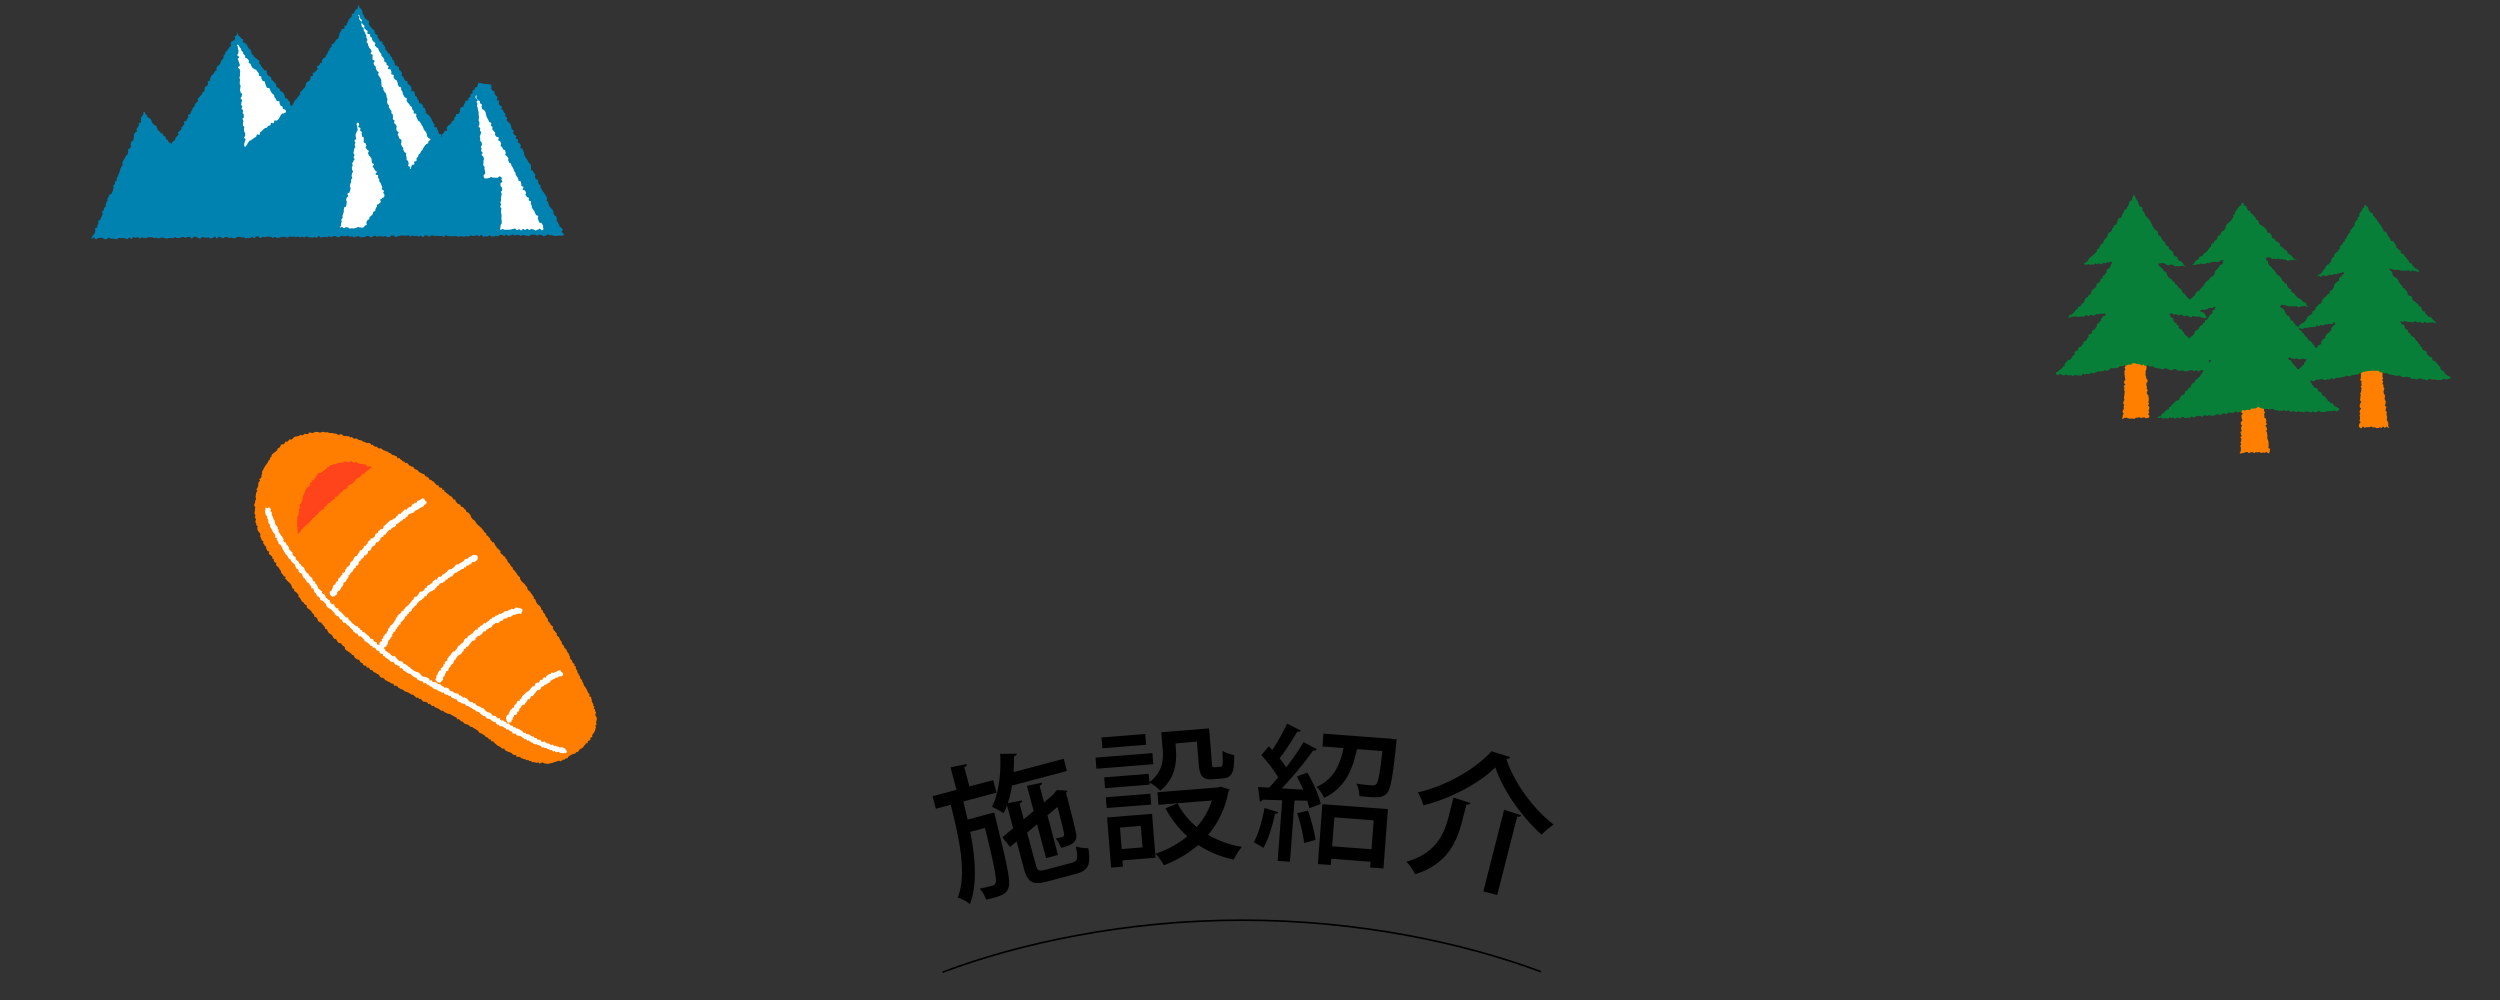
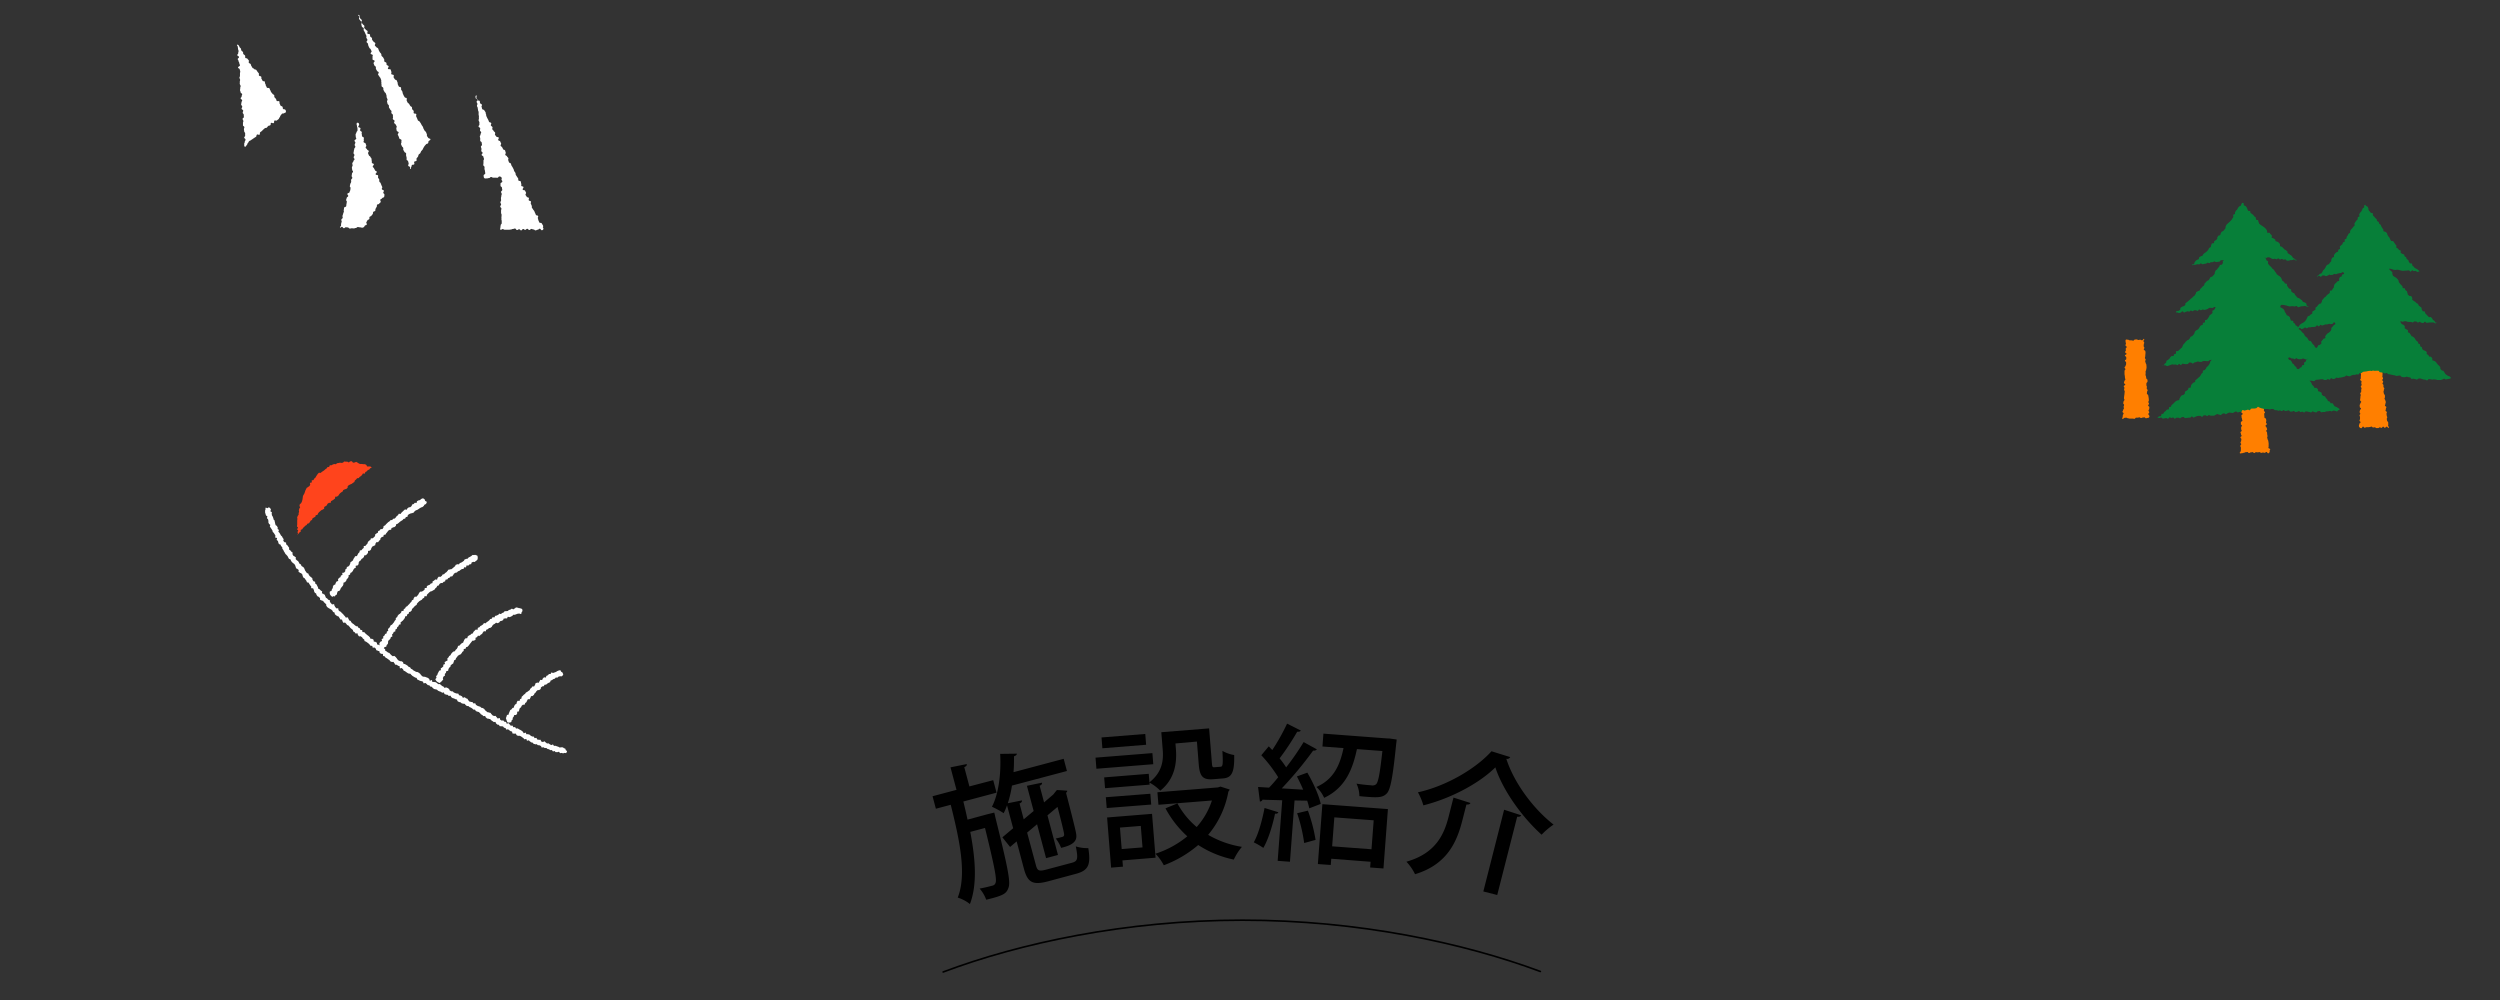
<svg xmlns="http://www.w3.org/2000/svg" viewBox="0 0 1200 480.19">
  <rect x="0" y="0" width="1200" height="480.19" fill="#333333" stroke="none" />
  <defs>
    <style>.cls-1{fill:none;stroke:#000;stroke-linecap:round;stroke-miterlimit:10;stroke-width:0.8px;}.cls-2{fill:#0082b1;}.cls-3{fill:#fff;}.cls-4{fill:#ff7e00;}.cls-5{fill:#ff441c;}.cls-6{fill:#ff7f00;}.cls-7{fill:#077f39;}</style>
  </defs>
  <g id="レイヤー_2" data-name="レイヤー 2">
    <path d="M474.1,390.8l3.15-.76c.14.54.34,1.29.47,2.06,5.74,23.16,7.5,31.14,6.36,34-1,2.82-2.28,3.74-10.7,5.77a16.31,16.31,0,0,0-3.17-5.35c2.64-.48,5-1.1,6.18-1.42a1.93,1.93,0,0,0,1.51-1.43c.64-1.7-.67-8.27-5.1-26.25l-7.07,1.89c2.43,12.68,3.49,25.14-.17,34.64a17.68,17.68,0,0,0-5.85-3.1c4.47-11.39.8-27.9-3.35-44.56l-7.14,1.9-1.6-6,11.5-3.06-2.88-10.81,7.81-1.57c.1.63-.22,1.07-1.2,1.48l2.46,9.25,11.43-3,1.59,6-15.92,4.24c.7,2.88,1.41,5.82,2,8.71Zm23.12,24.44c.72,2.72,1.41,3.12,5.08,2.14l12.25-3.26c2.79-.74,3-2,1.84-7.85a17.94,17.94,0,0,0,6,.82c1.27,8,.1,10.75-6,12.36L503.21,423c-7.48,2-9.95.68-11.76-6.12l-3.46-13-3.15,2.66-3.7-4.63,5.17-4.36-2.94-11a29,29,0,0,1-1.61,3.78,40.82,40.82,0,0,0-5.63-3.09c3.23-6.18,4.48-16,3.95-25.38l8.05-.1c-.07.53-.53,1-1.41,1.25,0,2.54,0,5.1-.23,7.63l24.08-6.41,1.56,5.85-26.39,7a52.61,52.61,0,0,1-2,8.48l6.78-1.37c.09.63-.16,1.06-1.14,1.47l2,7.62,4.77-4-3.23-12.1,7.25-1.5c.08.57-.15,1.06-1.14,1.47l2.12,8,4.45-3.81c.76-1,.87-1.1,1.7-2.12,1.4.06,2.8.12,5,.33a1.43,1.43,0,0,1-.6,1c2.5,9.68,4.5,17.45,4.82,19.48.52,2.77-.11,5.34-7.18,6.94a17.71,17.71,0,0,0-2.58-4.49c1.1-.22,2.53-.6,3.08-.75s1.05-.42.93-1.41-1.23-5.72-3.17-13l-4.82,4.06,5.05,19-5.71,1.53-4.33-16.26-4.77,4Z" />
    <path d="M553.15,361.49l.42,5.33L526.28,369l-.43-5.33Zm-3.42-9.19.41,5.19-21,1.68-.41-5.19Zm14.49,4.56.21,2.67c.52,6.45-.4,14.36-7.51,20a21.87,21.87,0,0,0-5.18-3.9l.08,1-21.4,1.71-.42-5.19,21.4-1.72.33,4.07c6.25-4.88,6.77-10.64,6.38-15.55l-.68-8.49,22.94-1.84,1.35,16.77c.13,1.69.29,2,1.35,1.87l2.8-.22c1.06-.09,1.26-1,.88-7.63a16.27,16.27,0,0,0,5.66,2c.19,8.53-1.24,10.9-5.38,11.24l-4.63.37c-4.91.39-6.52-1.18-7-7.07l-.88-11Zm-33,31-.42-5.19L552.17,381l.41,5.19Zm21.76,2.78,1.69,21.05L538.77,413l.24,3-5.68.46-1.93-24.07Zm-5.4,5.8-10,.8.83,10.31,10-.8Zm38.25-18.88,4.42,1.41a2.84,2.84,0,0,1-.63,1,44.37,44.37,0,0,1-9.71,20.76,46.94,46.94,0,0,0,16.21,5.76,26.76,26.76,0,0,0-3.89,6.11,49.3,49.3,0,0,1-17.08-7,54.67,54.67,0,0,1-16.53,9.73,22.73,22.73,0,0,0-4-5.54,46.66,46.66,0,0,0,15.29-8.36A49.66,49.66,0,0,1,559.43,388l5.74-2.37a38.5,38.5,0,0,0,9.24,11.34,35.72,35.72,0,0,0,7.32-12.73l-25.68,2.05-.49-6,29.05-2.33Z" />
    <path d="M613.62,389.88c-.26.62-.84.79-1.6.66-1.22,5.84-3.27,12.46-5.62,16.45a36,36,0,0,0-4.6-2.67c2.19-3.79,4-10.37,5.19-16.49Zm11.9-10.83c-.9-2.18-2-4.38-3-6.37l5-1.81c2.82,4.8,5.6,11,6.43,15L628.45,388a30.18,30.18,0,0,0-1-3.68l-6.07-.1-2.2,29.42-5.9-.44,2.18-29.07c-3.59-.13-6.84-.16-9.44-.29a1.36,1.36,0,0,1-1.27.9l-.88-7,5.27.33c1.45-1.45,2.92-3.17,4.39-5a66.71,66.71,0,0,0-8.1-10.56l3.57-4.26,1.7,1.76a99.63,99.63,0,0,0,7.1-12.67l6.6,3.32c-.25.47-.9.63-1.74.57a125.2,125.2,0,0,1-8.45,12.78,42.07,42.07,0,0,1,3.14,4.33,126.44,126.44,0,0,0,8.4-12.15l6.37,3.52a2.07,2.07,0,0,1-1.81.57,180.14,180.14,0,0,1-15.06,18.14Zm2.28,10.06a76.37,76.37,0,0,1,3.68,14.05c-1.52.38-3,.83-5.48,1.49a75.47,75.47,0,0,0-3.38-14.3Zm39.25-34.62,3.35.47a20,20,0,0,1-.23,2.1c-1.62,15.91-2.69,21.76-4.46,23.74-1.69,1.78-3.55,2.14-9,1.72-1.33-.1-2.74-.2-4.21-.38a14.13,14.13,0,0,0-1.39-6c3.07.52,5.95.73,7.14.82a2.74,2.74,0,0,0,2.3-.53c1.08-1.12,1.81-5.3,3-15.94l-12.22-.92c-2,9.24-5.27,18.46-15.74,23.39a16.26,16.26,0,0,0-3.7-5.22c8.4-3.68,11.32-10.66,13-18.66l-10.11-.76.46-6.18,30.41,2.29Zm-34.47,60.26L634.74,386l31.46,2.36-2.14,28.51-6.39-.48.21-2.74L639,412.19l-.23,3Zm26.79-21-18.89-1.42-1.05,13.9,18.89,1.42Z" />
    <path d="M697.68,382.84l8.13,2.59c-.23.59-.79.81-1.93.74l-1.92,7.5c-2.5,9.82-6.92,21.19-22.74,25.95a23.93,23.93,0,0,0-4.14-6c14.42-4.1,18.2-13.53,20.3-21.78Zm-14.47,3.73a28.73,28.73,0,0,0-2.61-6.26c13.69-3,27.89-11.42,35.31-19.7.54.14,1.07.35,9,2.79a1.68,1.68,0,0,1-1.88.83c3.77,11.71,13.1,24.12,22.68,31.57a34.85,34.85,0,0,0-5.74,4.86c-9.57-8.62-18.65-21.46-22.2-32.32C710,376,696.56,383.22,683.21,386.57Zm38.77,2.1,8.18,2.67c-.21.53-.79.82-1.91.68l-9.58,37.58L712,427.9Z" />
    <path class="cls-1" d="M452.72,466.55c36.64-13.77,87.47-24.87,143.65-24.87,55.84,0,106.39,11,143,24.63" />
-     <path class="cls-2" d="M229.93,39.76c-.49,0-.31.41-.59.81s0,.61-.26,1-.68.13-1,.53-.09.54-.36.94-.6.18-.88.58.18.73-.1,1.13-.58.19-.86.59.14.7-.13,1.1-.57.2-.85.6.07.65-.2,1.06-1-.08-1.26.32.05.63-.23,1l-.55.8c-.27.4,0,.62-.25,1s-.9,0-1.18.36-.15.49-.43.89.21.74-.07,1.15-.21.45-.49.85-.93,0-1.21.36,0,.56-.32,1-.37.34-.65.74.13.69-.15,1.1-.6.18-.89.58-.17.48-.46.88-.44.29-.72.7-.55.21-.84.62l-.57.8c-.28.4.48.93.2,1.33s-.91,0-1.19.38-.24.43-.53.84-.45.28-.73.69.29,1.15-.2,1.15,0-.67-.24-1.09-.86,0-1.12-.44.06-.62-.2-1-.16-.47-.42-.89-.09-.52-.36-.93-.86,0-1.13-.44.23-.72,0-1.13-.29-.39-.55-.8-.24-.42-.5-.83-.12-.49-.38-.9-.18-.46-.44-.87-.33-.37-.59-.78-.5-.25-.76-.66-.61-.19-.87-.6.16-.68-.1-1.09,0-.57-.28-1-.57-.21-.83-.62,0-.61-.22-1-.37-.34-.64-.75-.88,0-1.14-.43.07-.63-.19-1-.33-.37-.59-.78,0-.56-.3-1-.55-.22-.81-.64,0-.59-.23-1,0-.56-.3-1-1,.07-1.29-.33.25-.74,0-1.16,0-.55-.3-1-.44-.29-.71-.7-.54-.23-.8-.64.17-.69-.09-1.1-.92,0-1.18-.4-.17-.48-.43-.89-.18-.46-.45-.87-.45-.3-.71-.71.33-.79.07-1.21-.28-.4-.54-.82-.53-.24-.79-.65.14-.67-.12-1.08-.48-.27-.75-.68-.83-.05-1.09-.46.05-.61-.22-1,0-.6-.24-1-.54-.24-.8-.65.06-.62-.2-1-.47-.29-.73-.7-.08-.53-.34-.94-.62-.19-.88-.61-.2-.45-.46-.87-.45-.29-.71-.7.11-.65-.16-1.06-.2-.45-.47-.87-.43-.3-.7-.71.09-.65-.17-1.06-.92,0-1.18-.4-.17-.48-.43-.89-.35-.35-.61-.76.19-.71-.07-1.12-.68-.14-.95-.55-.17-.47-.44-.88.07-.63-.2-1-.6-.2-.86-.61-.42-.32-.68-.73-.32-.38-.58-.79-.23-.44-.49-.86.44-.87.18-1.28-.65-.17-.92-.58-.53-.25-.8-.66-.28-.41-.55-.82-.17-.47-.43-.89-.22-.44-.48-.86.15-.68-.12-1.1-.19-.46-.46-.88-.55-.24-.81-.65-.11-1.1-.61-1.11-.12.83-.39,1.23-.49.27-.76.67-.37.34-.65.74,0,.61-.24,1-.81,0-1.08.44.14.69-.13,1.09-.38.33-.65.73-.46.28-.73.68,0,.6-.25,1-.29.39-.56.79,0,.58-.29,1-.7.11-1,.51.25.75,0,1.15-1-.09-1.27.32-.07.53-.34.94-.3.38-.57.79-.05.55-.32,1,.08.64-.2,1-.24.42-.52.83-.56.21-.83.61-.21.45-.49.85-.3.38-.58.79-.77.06-1,.47.25.75,0,1.16-.59.19-.86.59,0,.55-.32.95-.29.4-.56.8-.06.55-.34.95-.32.38-.59.78-.11.52-.38.92-.66.15-.94.55-.33.37-.6.77.2.72-.07,1.13-.63.16-.9.57-.19.46-.46.87-.78.06-1,.47.51.93.23,1.34-.35.35-.62.75-.41.32-.68.73-.77.06-1,.47.33.8.06,1.2-.84,0-1.11.43.19.72-.08,1.12-.16.48-.43.88-.71.12-1,.53-.39.32-.66.72.12.67-.16,1.08-.13.5-.4.9-.43.31-.71.71-.36.35-.63.76-.56.21-.83.62.22.74-.05,1.15-.33.37-.61.78-.43.3-.71.7-.17.47-.45.88-.54.23-.81.64-.17.48-.45.89-.17.48-.44.89-.14.74-.64.76-.46-.26-.75-.65.22-.79-.07-1.18-.44-.28-.73-.68-.26-.42-.55-.81-.69-.1-1-.49,0-.59-.32-1,0-.59-.33-1-.33-.36-.62-.76-.69-.09-1-.48,0-.59-.33-1-.59-.16-.88-.56-.54-.21-.83-.6.29-.83,0-1.23-.51-.23-.81-.62-.3-.4-.59-.79-.52-.22-.82-.62.06-.65-.24-1.05-.44-.28-.74-.67-.62-.14-.92-.54,0-.58-.33-1,.13-.71-.16-1.1-.91.06-1.2-.34l-.6-.78c-.29-.39-.32-.37-.61-.76s-.15-.5-.44-.89-.39-.32-.68-.72.3-.83,0-1.23-.45-.27-.75-.66-.54-.21-.83-.61-.54-.21-.84-.6-.18-.49-.47-.88-.49-.25-.78-.65.1-.69-.2-1.08-.08-.56-.38-.95-.56-.2-.85-.59-.18-.49-.47-.89-.12-.52-.42-.92-.47-.26-.77-.66-.69-.1-1-.49.33-.87,0-1.27-.61-.16-.91-.56-.34-.36-.64-.76-.44-.29-.73-.69.07-.91-.43-.9-.15.45-.39.86-.62.19-.87.61.4.8.15,1.21-.42.32-.67.73-.83.07-1.08.49-.15.47-.4.89.37.79.13,1.21-.54.25-.78.66-.26.41-.51.83-.32.38-.57.79-.52.26-.76.68.08.61-.17,1-.44.31-.69.72.17.66-.08,1.08-.33.36-.58.78-.37.34-.62.75,0,.55-.28,1-.31.38-.56.8-.62.19-.86.61-.2.45-.45.86.24.7,0,1.12-.6.21-.84.63-.23.43-.48.85-.45.29-.7.71-.37.35-.62.77-.11.5-.36.92.12.63-.12,1-.76.12-1,.54.2.68,0,1.09-.07.53-.32.94-.79.1-1,.52,0,.54-.29.95.18.67-.07,1.09-.64.19-.89.61-.11.5-.36.92-.43.31-.68.73-.39.33-.64.75-.37.35-.62.76.26.72,0,1.14-.48.28-.73.7-.36.35-.61.77-.07.53-.32,1-.5.26-.75.68,0,.55-.29,1-.32.37-.56.79,0,.55-.26,1-.82.07-1.07.49.29.74,0,1.16-.23.43-.48.85-.15.47-.4.9-.89,0-1.13.46.37.79.12,1.2-.35.37-.6.78-.48.29-.73.71.14.65-.11,1.07-.56.24-.81.66-.46.29-.71.71.34.78.09,1.2-.5.27-.75.69-.34.37-.59.79,0,.55-.27,1-.64.19-.89.61-.37.35-.63.78.21.56-.28.61,0-.24-.27-.6-.72,0-1-.39,0-.61-.33-1-.56-.15-.87-.52.09-.7-.21-1.06-.64-.1-.95-.47-.06-.57-.37-.94-.66-.08-1-.44L76.47,63c-.31-.37-.43-.26-.74-.63s-.08-.56-.39-.93,0-.65-.28-1-.73,0-1-.39-.37-.32-.68-.69-.21-.45-.52-.82,0-.63-.3-1-.34-.35-.65-.72-.62-.11-.93-.49-.15-.5-.46-.87-.35-.34-.66-.72-.23-1.14-.71-1.07-.16.79-.34,1.24-.37.38-.56.83-.39.36-.58.81.13.59-.06,1,.26.63.08,1.08-.78.21-1,.65.08.57-.1,1-.31.4-.5.85-.34.39-.53.84.28.64.09,1.09-.68.25-.86.7-.31.4-.5.85.12.58-.06,1,.2.61,0,1.06-.24.43-.43.88-.68.24-.87.69,0,.54-.16,1,.25.63.07,1.08-.25.42-.43.87-.86.18-1,.63.29.65.11,1.09,0,.54-.17,1-.57.29-.75.74-.3.41-.49.86-.27.41-.46.86-.35.39-.54.84l-.38.9c-.19.46.34.67.15,1.13s-.44.34-.63.79-.24.43-.43.88-.06.51-.25,1-.09.49-.28.94-.18.45-.37.9-.22.44-.4.89-.29.41-.48.86.18.61,0,1.06-.62.27-.81.72.13.59-.06,1-.52.31-.71.77.19.61,0,1.06,0,.54-.15,1-.15.47-.34.92-.27.42-.45.87-.76.22-1,.68-.2.44-.39.9-.35.38-.53.84.16.6,0,1-.33.39-.52.84-.17.46-.36.92.25.62.06,1.08-.66.25-.85.7.07.56-.12,1-.61.28-.79.74.42.7.23,1.16-.17.45-.36.91-.25.42-.44.87-.13.48-.32.94-.81.19-1,.65.35.68.16,1.13-.34.39-.53.85.08.56-.11,1-.8.2-1,.65.28.65.09,1.1,0,.53-.21,1-.48.34-.67.8-.32.4-.51.86-.61.63-.34,1,.59-.5,1.08-.5.5.85,1,.85.48-.57,1-.57.49-.19,1-.2.49.06,1,.06.5.64,1,.64.48,0,1,0,.49-.68,1-.68.49.39,1,.38.49.06,1,.06.49.17,1,.16.49.08,1,.08.48-.58,1-.59.49.09,1,.09.48,0,1,0,.49.16,1,.16.49.3,1,.3.48-.68,1-.68.49.62,1,.62.48-.89,1-.9.49.36,1,.36.48-.3,1-.3.49.61,1,.61.48-.49,1-.5.49.19,1,.19.49.17,1,.17.48-.42,1-.42.48-.08,1-.09.49.16,1,.15.49.33,1,.32.48-.19,1-.19.48.35,1,.34.48-.31,1-.31.49-.07,1-.08.49.26,1,.26.49.22,1,.21.48-.27,1-.27l1,0c.48,0,.48.12,1,.12s.48-.57,1-.57.49.44,1,.44.48,0,1,0,.48-.38,1-.38.48-.08,1-.09.49.42,1,.41.49-.41,1-.42.49,0,1-.06.5.82,1,.82.48-.86,1-.87.48,0,1,0,.49.59,1,.59.49.29,1,.29.48-.77,1-.77.48.25,1,.25.49.13,1,.12.48-.17,1-.17.49.55,1,.55.48-.29,1-.29.48-.63,1-.63.49.87,1,.87.48-.79,1-.8.49.31,1,.31.49.4,1,.4.49-.53,1-.54.48,0,1,0,.49.49,1,.49.49-.4,1-.4.49.53,1,.52.49-.18,1-.18.48-.55,1-.55.49,0,1,0,.49.24,1,.24.49,0,1,0,.49.48,1,.48.49-.31,1-.31.49.13,1,.13.49-.45,1-.45.49.52,1,.52.48-.83,1-.83.49.06,1,.05.49.77,1,.77.48-.64,1-.64.49.17,1,.17.48-.15,1-.16.49-.09,1-.1.49.16,1,.16.49.41,1,.41.49-.45,1-.45.49.5,1,.5.49-.14,1-.14.48-.21,1-.21.48-.21,1-.21.49.22,1,.22.49.2,1,.2.49-.5,1-.51.48.08,1,.07h1c.48,0,.48.12,1,.12s.49-.07,1-.08.49.26,1,.26.49-.27,1-.27.49.32,1,.31.48-.44,1-.44.49.28,1,.28.49.17,1,.17.48.08,1,.08.49-.29,1-.3.49.42,1,.42.48-.84,1-.84.5.72,1,.71.49-.24,1-.25.49,0,1-.06.49.15,1,.14.48-.42,1-.43.5.44,1,.43.48-.45,1-.46.49-.09,1-.09.49.52,1,.52.49-.13,1-.13.48-.57,1-.57.49.36,1,.35.49-.12,1-.12.49-.25,1-.25.5.55,1,.54.49-.22,1-.22.49.54,1,.53.49-.33,1-.33.48-.34,1-.34.5.63,1,.63.49-.08,1-.08.49-.07,1-.07.48-.46,1-.46.49,0,1,0,.49.62,1,.62.49-.44,1-.44.49-.38,1-.38.49.51,1,.5.49-.24,1-.24.49.09,1,.09.49.08,1,.08.49-.22,1-.22.49.51,1,.51.49-.06,1-.07.49-.74,1-.74.49.11,1,.11.49.6,1,.59.49-.35,1-.35.48-.19,1-.19.49-.21,1-.21.49.16,1,.16.49-.06,1-.06.49-.13,1-.13.49.56,1,.56.49-.39,1-.39.49.22,1,.22.49-.17,1-.18.49.42,1,.41.49-.45,1-.45.5.68,1,.67.48-.73,1-.73.49-.06,1-.06.5.62,1,.62.48-.59,1-.6.49.09,1,.08.49.16,1,.15.49-.06,1-.06.49.1,1,.09.49,0,1-.06.5.49,1,.49.48-.82,1-.82.49.43,1,.43h1c.49,0,.49.12,1,.11s.49-.09,1-.09.48,0,1,0,.5.29,1,.29.49-.23,1-.24.49.09,1,.09.49.08,1,.08.49-.24,1-.25.49.24,1,.23.49-.53,1-.54.49.26,1,.26.49-.09,1-.09.49-.25,1-.25.49.49,1,.49.48-.62,1-.62.5.78,1,.78.49-.09,1-.1.49,0,1,0,.49-.48,1-.48.49.52,1,.52.49,0,1,0,.49-.32,1-.32.49.19,1,.19.49-.64,1-.65.49.08,1,.08.5.42,1,.42.49-.61,1-.61.49.6,1,.59.48-.21,1-.22.49-.39,1-.39.5.41,1,.41.49-.22,1-.23.49,0,1,0,.49.46,1,.45.49-.44,1-.44.5.14,1,.14.49.24,1,.23.49.17,1,.17.49-.71,1-.71.5.06,1,0,.49.09,1,.09.5.38,1,.37.49-.42,1-.42.49.19,1,.19.5.56,1,.55.49-.28,1-.29.48-.58,1-.58.49.36,1,.35.49.07,1,.07.49.22,1,.21.5.09,1,.09.49-.15,1-.16h1c.49,0,.49,0,1,0s.4,0,.67-.4,0-.18-.2-.62-.56-.27-.78-.71.64-.86.42-1.3-.5-.3-.72-.74-.56-.27-.78-.71-.11-.49-.32-.93-.24-.43-.46-.87-.33-.38-.55-.82.23-.66,0-1.1,0-.53-.26-1-.68-.21-.89-.65l-.44-.88c-.21-.44.13-.62-.08-1.06s-.32-.39-.53-.83-.5-.3-.72-.74-.4-.35-.62-.79-.16-.47-.37-.91,0-.57-.18-1-.53-.28-.75-.72.4-.75.19-1.18-.19-.46-.41-.89-.3-.4-.51-.84-.3-.4-.52-.84-.46-.32-.68-.75l-.44-.88c-.22-.44-.3-.4-.52-.84s.14-.62-.07-1.06-.57-.27-.79-.71-.13-.48-.35-.92.11-.6-.11-1-.84-.13-1.06-.57-.07-.51-.29-.95.3-.69.08-1.13-.44-.32-.66-.76-.21-.44-.42-.88-.73-.19-.95-.62.21-.65,0-1.09.16-.63,0-1.07-.37-.36-.58-.8-.5-.31-.71-.74-.18-.46-.4-.9-.32-.39-.54-.84-.42-.34-.64-.78-.11-.49-.33-.93,0-.57-.18-1-.11-.49-.33-.93-.18-.46-.4-.9-.78-.16-1-.6.41-.75.19-1.19-.3-.4-.52-.84-.68-.21-.89-.65.37-.73.15-1.17-.84-.14-1.06-.58.39-.74.17-1.18-.69-.21-.91-.65-.38-.36-.6-.8.47-.78.25-1.22-.67-.22-.88-.66-.05-.53-.27-1,0-.57-.19-1-.34-.38-.56-.82-.58-.26-.8-.71-.43-.33-.64-.78.42-.76.21-1.2-.67-.22-.89-.65.33-.71.11-1.15-.55-.27-.77-.71-.1-.5-.32-.95-.65-.22-.87-.67.41-.75.19-1.19-.8-.15-1-.59-.26-.43-.48-.87.46-.77.24-1.22-.93-.09-1.15-.53.52-.81.3-1.25-.45-.33-.67-.78-.48-.31-.7-.76.21-.65,0-1.09-.79-.16-1-.6-.39-.37-.61-.81.28-.7.06-1.14a2.64,2.64,0,0,1-.32-.89C230.46,40.09,230.43,39.8,229.93,39.76Z" />
    <path class="cls-3" d="M113.9,21.47c-.47.15.2.56.24,1s.07.49.11,1,.21.47.25,1-.18.51-.15,1-.48.52-.44,1,.78.43.82.92-.65.55-.61,1,.35.46.39.95.33.47.36,1,.25.47.29,1-.92.57-.89,1.06.77.43.81.92.19.48.23,1-.16.51-.12,1-.06.5,0,1-.28.51-.24,1,.25.47.29,1-.17.51-.13,1-.09.5,0,1,.34.47.38,1-.22.51-.18,1-.12.5-.09,1,.24.48.28,1,.7.44.73.93-.28.52-.24,1-.52.54-.48,1,.69.44.72.93-.36.52-.33,1-.18.51-.14,1,.46.46.5,1-.33.52-.29,1,.72.44.76.94-.25.51-.22,1,.45.46.49,1,0,.49.06,1-.66.54-.62,1,.32.47.36,1-.21.51-.18,1,0,.5,0,1,.63.45.67.94-.24.52-.2,1,.09.49.13,1,.42.46.46,1-.08.5,0,1-.49.53-.45,1,.58.46.62,1-.39.53-.35,1-.3.52-.26,1-.15,1.18.3,1.38.68-.6,1-.91.13-.6.5-.92.2-.52.57-.83.48-.18.86-.49.43-.24.8-.55.44-.23.81-.54.44-.22.81-.54.07-.66.44-1,.87.28,1.24,0,0-.82.32-1.13.4-.28.77-.59.32-.38.69-.7.36-.33.73-.64.61,0,1-.34.28-.43.65-.74.58-.07,1-.39,0-.76.36-1.07.93.35,1.31,0,0-.81.33-1.12.8.2,1.18-.11.39-.29.77-.6.18-.54.55-.86.11-.63.49-.94.25-.47.62-.78.67,0,1.05-.29.77-.13.83-.62a1.2,1.2,0,0,0-.29-1.07c-.29-.4-.78,0-1.07-.44s0-.61-.28-1-.62-.15-.91-.55-.12-.52-.41-.91.1-.68-.19-1.08-1,.1-1.26-.3-.09-.54-.38-.94-.36-.34-.65-.74.08-.66-.21-1.06-.49-.25-.78-.65-.33-.37-.62-.77-.14-.51-.43-.91-.12-.52-.41-.91-.91,0-1.2-.35-.17-.48-.46-.88,0-.57-.34-1,0-.65-.24-1-.77,0-1.06-.45-.19-.46-.48-.86.1-.68-.19-1.07-.68-.12-1-.51.13-.7-.16-1.1-.32-.37-.61-.77-.26-.42-.55-.82-.75-.06-1-.46-.56-.2-.85-.6-.23-.44-.52-.84-.09-.54-.38-.94-.54-.22-.83-.62.22-.77-.07-1.17-.34-.37-.63-.77-.74-.07-1-.47.12-.7-.17-1.1-.46-.28-.75-.68,0-.64-.25-1-.42-.31-.72-.71,0-.6-.3-1-.41-.23-.6-.69S114.37,21.31,113.9,21.47Z" />
    <path class="cls-3" d="M172,7.16c-.47.14.32.35.48.81s-.29.62-.14,1.08.43.37.59.83.59.32.74.78-.39.65-.23,1.11.1.49.25,1,.71.27.87.73-.12.56,0,1,.33.41.49.87.22.44.38.91.27.42.43.88-.15.57,0,1,.34.4.5.87-.56.7-.4,1.16.51.35.66.81,0,.5.2,1,.27.43.43.89.53.34.69.8.27.42.42.89-.61.72-.45,1.18.84.23,1,.69-.26.6-.1,1.07-.12.55,0,1,.84.23,1,.69-.64.74-.49,1.2.19.46.35.92.55.32.71.78-.07.55.08,1,.33.4.49.86.66.29.82.75-.43.66-.28,1.12.42.38.57.84.41.37.57.83.19.45.34.91-.09.55.07,1-.11.55.05,1-.06.54.09,1,.64.3.79.76-.06.55.09,1,.31.41.47.87.51.35.67.81.15.47.31.93-.06.54.1,1,.25.43.4.9-.39.65-.23,1.11.08.49.24,1,.47.35.63.82-.09.54.07,1,.38.39.53.86.48.35.64.82-.16.57,0,1,.53.33.68.8-.09.55.07,1-.23.6-.07,1.06.64.3.8.76-.33.63-.17,1.09.57.33.73.79.33.41.49.87-.33.63-.17,1.1,0,.51.18,1,.75.26.91.73-.54.7-.39,1.17.27.42.43.88.15.47.31.93.83.23,1,.7-.13.56,0,1-.33.63-.18,1.09.24.44.4.9.48.35.64.82-.11.56.05,1,.35.4.51.87.66.29.82.76-.13.56,0,1,.08.49.24,1-.12.56,0,1,.57.33.73.79.1.49.26,1-.38.65-.22,1.12.74.27.9.74-.31.78.19.84,0-.4.32-.81.07-.55.34-1,.89,0,1.16-.44-.27-.77,0-1.19.8-.08,1.07-.5-.21-.73.06-1.15.37-.36.64-.78.08-.54.35-1,.49-.28.77-.7.14-.51.41-.93.41-.33.68-.75.17-.49.44-.91.25-.43.53-.85.39-.34.67-.77.7-.14,1-.56,0-.6.28-1,.85-.34.87-.85-.81-.3-1.06-.73-.31-.39-.56-.82.1-.62-.15-1.05-.13-.49-.37-.91-.44-.31-.68-.73-.23-.44-.48-.86-.08-.52-.32-.94-.33-.38-.57-.8-.21-.45-.45-.88-.32-.38-.56-.81-.61-.22-.85-.64-.12-.51-.36-.93-.19-.47-.43-.9.29-.73,0-1.16-.93,0-1.17-.46.17-.67-.07-1.1-.43-.32-.67-.75.07-.6-.18-1-.55-.24-.8-.67-.25-.42-.49-.85-.5-.28-.75-.7-.17-.47-.41-.89.21-.69,0-1.12-.76-.13-1-.55-.24-.43-.49-.85-.14-.49-.39-.91,0-.57-.24-1-.3-.4-.54-.82.14-.66-.11-1.08-.82-.1-1.07-.53-.16-.47-.41-.9.08-.61-.17-1-.11-.5-.36-.93-.69-.17-.94-.6-.3-.39-.55-.82.3-.74,0-1.16-.87-.07-1.12-.5.24-.7,0-1.13-.08-.52-.32-1-1.06,0-1.3-.39.52-.87.27-1.3-.64-.2-.89-.63.08-.61-.17-1-.69-.18-.93-.6.12-.64-.12-1.07-.23-.44-.48-.87-.47-.3-.72-.73,0-.58-.22-1-.4-.34-.65-.77-.22-.44-.47-.87-.08-.52-.33-.95-.62-.21-.86-.63-.46-.31-.7-.73.42-.81.17-1.24-.58-.24-.82-.67-.38-.35-.63-.78.06-.61-.18-1-.54-.26-.78-.69.08-.61-.17-1-1,0-1.2-.46.3-.74.05-1.17-.6-.23-.84-.66-.44-.32-.69-.75.22-.7,0-1.13-.48-.3-.73-.73-.36-.37-.6-.8.37-.79.12-1.22-.48-.3-.73-.73-.12-.42-.25-.9S172.52,7,172,7.16Z" />
    <path class="cls-3" d="M260.54,109.14a.87.87,0,0,0,0-1.06c-.23-.43-.28-.41-.5-.85s-.95-.06-1.18-.5-.16-.46-.39-.9-.06-.52-.28-1,.31-.71.09-1.14-.83-.13-1.05-.57-.17-.46-.39-.89-.17-.46-.39-.9-.35-.37-.57-.8-.32-.39-.54-.82.09-.6-.13-1-.17-.46-.4-.9.22-.66,0-1.1-.79-.15-1-.59.24-.67,0-1.11-.82-.13-1-.57-.31-.39-.53-.83.42-.76.19-1.2l-.44-.87c-.22-.43-.9-.09-1.12-.53s.55-.82.33-1.26-.82-.13-1-.57.16-.63-.06-1.06,0-.54-.24-1-.88-.1-1.1-.53.06-.58-.16-1-.34-.37-.56-.81-.3-.4-.52-.83,0-.55-.23-1-.33-.39-.55-.83-.1-.5-.32-.94-.23-.44-.45-.87-.3-.4-.52-.84-.11-.49-.33-.93-.67-.22-.89-.65-.12-.49-.34-.93.25-.67,0-1.11-.39-.35-.61-.79-.57-.26-.79-.7.38-.74.16-1.18-.08-.51-.31-.95-.71-.19-.93-.63l-.44-.88c-.22-.44-.51-.29-.73-.73s.4-.76.18-1.19-.18-.46-.4-.9-.7-.2-.93-.63.42-.77.2-1.21-.92-.08-1.14-.52-.38-.36-.6-.8.22-.67,0-1.11-.45-.32-.67-.76-.4-.35-.62-.78.22-.66,0-1.1-.47-.31-.7-.74.34-.73.12-1.17-.74-.18-1-.62-.17-.46-.39-.9-.25-.43-.47-.87-.2-.45-.42-.89,0-.55-.22-1,0-.54-.25-1-.32-.39-.54-.84-.74-.18-1-.62-.07-.51-.29-.95.31-.72.09-1.16-.57-.26-.8-.7,0-.56-.22-1-.91-.09-1.14-.53-.17-.48-.39-.92.36-1.37-.12-1.26-.35.71-.3,1.2.88.4.93.88-.51.55-.46,1,.32.46.37.94-.25.52-.2,1,.3.46.35.94.1.48.15,1,.23.47.28,1,0,.49,0,1,.1.48.15,1-.06.5,0,1-.18.51-.13,1,.3.46.36.94-.07.5,0,1-.45.53-.39,1,.72.41.77.9-.13.5-.08,1,.5.44.55.92-.35.53-.3,1-.38.53-.33,1,.13.48.18,1-.09.5,0,1,.65.43.7.92.09.47.14,1-.56.55-.51,1,.21.47.26,1-.12.5-.07,1,.56.43.61.91-.5.55-.45,1,.79.41.84.9.22.47.27,1-.29.52-.24,1,0,.5,0,1-.11.5-.06,1,.52.44.57.92-.07.5,0,1,.18.47.23,1,.08.49.13,1-.84.58-.79,1.07,0,.9.32,1.23.76.16,1.26.16.51-.15,1-.15.51-.52,1-.52.5.31,1,.31h1c.5,0,.5.06,1,.06s.51-.62,1-.62.63.13,1,.49,0,.46,0,.94.41.49.4,1-.86.48-.86,1,0,.49,0,1,.7.49.69,1,.14.49.14,1-.56.48-.56,1,.31.49.3,1-.19.48-.2,1-.15.48-.16,1,.06.49.06,1-.32.48-.33,1,.33.49.33,1-.4.48-.4,1,.55.5.55,1-.16.48-.16,1,0,.48,0,1,.24.48.24,1,0,.48-.06,1,.05.49,0,1,.13.49.13,1,0,.49,0,1-.49.48-.5,1-.12.49-.12,1-.31.75,0,1.1.61-.27,1.08-.27.48.32,1,.32.48,0,.95,0,.48,0,1,0,.48-.09.95-.09.48-.28,1-.28.48-.22,1-.22.48.73,1,.73.48-.38,1-.38.47.55.95.55.48-.66,1-.66.48.41.95.41.48-.5,1-.5.48.56,1,.56.48-.5,1-.5.48.25,1,.25.47.44,1,.44.48-.31,1-.31.48-.49,1-.49.41.58.88.69A.77.77,0,0,0,260.54,109.14Z" />
    <path class="cls-3" d="M171.59,58.91c-.5.07-.35.23-.4.72s.22.52.17,1,.28.53.23,1,.09.51,0,1-.46.45-.51.94-.34.47-.39,1,.11.51.06,1,.29.53.24,1-.77.42-.82.92.45.54.4,1-.27.47-.32,1,.36.53.31,1-.45.45-.5.94-.16.49-.21,1-.11.49-.16,1,.48.55.43,1.05-.3.46-.35,1,.44.54.39,1-.49.45-.54.94-.46.46-.51,1,.18.52.13,1-.27.47-.32,1,.16.52.11,1,.46.55.41,1-.46.46-.5,1-.09.5-.14,1,.35.54.3,1-.51.46-.56,1,.11.51,0,1-.28.43-.4.91-.09.47-.21.95.44.61.33,1.08,0,.49-.15,1-.24.45-.35.92-.85.29-1,.76.49.62.38,1.09-.58.36-.7.84-.16.46-.28.93.42.6.31,1.07-.05.49-.17,1,0,.5-.13,1-.88.29-1,.76,0,.5-.15,1,.15.54,0,1-.21.45-.32.93-.18.46-.29.93.18.55.07,1-.5.38-.62.85.26.57.14,1-.13.47-.25.94.05.52-.07,1-.71.43-.42.82.38-.29.85-.29.48.65.95.65.47-.44.94-.44.47.07.94.07.48.54,1,.54.47-.13.95-.13.47.07.94.07.47-.2.94-.2.48-.46,1-.46.47.12.95.12.47.15.95.15a1.1,1.1,0,0,0,.85-.19c.42-.24.29-.28.55-.7s.68-.14.94-.56-.38-.81-.12-1.22.23-.43.49-.85.6-.21.86-.63-.1-.64.16-1,.63-.19.89-.6.35-.36.61-.78,0-.56.28-1,.66-.17.92-.59-.06-.61.2-1,.23-.44.49-.86,0-.6.22-1,.75-.11,1-.53.43-.31.69-.73-.37-.81-.11-1.23.57-.23.83-.65.65-.18.91-.6.14-.58.19-1.08-.34-.41-.51-.86.39-.67.22-1.12-.75-.24-.92-.69.33-.64.16-1.09-.23-.43-.4-.89-.18-.45-.35-.9-.45-.35-.62-.81.08-.55-.09-1-.35-.39-.52-.85.15-.57,0-1-1-.14-1.17-.6.7-.78.53-1.23-.67-.27-.84-.72-.28-.42-.45-.87-.45-.35-.62-.81.66-.77.49-1.22-.74-.25-.91-.7.08-.55-.09-1,.05-.53-.12-1-.36-.39-.53-.84-.55-.31-.72-.76-.2-.44-.37-.9.47-.69.3-1.15-.61-.29-.78-.75-.49-.33-.66-.79.43-.68.26-1.14-.15-.46-.32-.91-.77-.23-.94-.69.26-.62.09-1.08.14-.57,0-1-.66-.27-.83-.73,0-.52-.16-1,.12-.57,0-1-.58-.31-.75-.76.28-.63.11-1.09-.85-.2-1-.66.42-.59.38-1.08S172.07,58.83,171.59,58.91Z" />
-     <path class="cls-4" d="M226.58,348.93c.2.13.39.29.59.42s.41.24.6.37.44.21.64.34.38.28.58.41l.6.39c.2.14.16.63.35.76s.44.2.64.33.54.05.74.18.35.33.55.47.46.16.66.29.23.5.43.64.43.2.63.33.49.14.68.27.17.6.36.74.67-.14.87,0,0,.79.23.92.69-.16.89,0,.29.41.49.55.32.38.52.51.35.33.55.46.33.38.53.51.44.2.64.33.46.16.66.29.35.35.55.48.36.33.56.46.71-.24.91-.11.16.66.36.78.42.24.62.37.44.19.65.31.47.14.68.25.47.14.68.26.45.16.66.27.26.54.47.65.47.15.68.25.62-.16.83-.06.13.83.34.93.58-.08.79,0,.54,0,.76.06.34.42.56.52.46.14.68.23.45.15.67.24.49.05.71.13.38.35.61.42.55-.15.78-.08.36.46.58.52.53-.12.76-.06.35.6.58.65.53-.18.77-.13.45.18.68.23.46.13.7.17.52-.26.76-.23.41.56.65.59.52-.41.75-.4.48-.14.72-.13.46.35.7.35.48.19.72.19.49.09.73.08.48,0,.72,0,.47-.22.7-.25.48-.08.71-.12.47-.12.71-.16.43-.28.66-.33.46-.08.7-.14.43-.2.66-.26.44-.17.67-.24.62.38.85.31.41-.28.64-.37.37-.37.59-.46.56.11.79,0,.29-.5.51-.61.59.13.81,0,.21-.63.42-.75.35-.34.56-.46l.61-.35c.21-.12.44-.19.64-.32s.48-.14.68-.27.61,0,.81-.08.19-.56.38-.7.6,0,.78-.14.34-.35.53-.49.19-.53.37-.67.45-.2.63-.35.46-.2.64-.35.38-.29.56-.45.18-.5.35-.66l.52-.48c.17-.17.19-.48.35-.65s.71,0,.87-.16-.09-.71.06-.89.56-.15.7-.33.46-.27.59-.45-.19-.72-.06-.91.77-.08.89-.28-.1-.61,0-.82.15-.44.26-.65.44-.32.53-.53.24-.42.33-.64.25-.43.32-.65,0-.5.07-.73.28-.43.34-.65-.39-.57-.35-.8.59-.39.62-.62-.28-.51-.26-.75.07-.46.07-.7.25-.47.25-.71.09-.49.07-.72-.22-.47-.24-.7-.41-.43-.44-.66,0-.47,0-.71.32-.54.27-.77-.39-.4-.44-.63,0-.49,0-.72-.56-.33-.62-.56.37-.6.3-.83-.54-.31-.61-.54.14-.54.06-.77-.33-.37-.42-.59-.19-.43-.28-.65,0-.51-.07-.73-.08-.48-.18-.7-.07-.48-.16-.7-.74-.18-.84-.4.29-.64.2-.86-.42-.32-.52-.53-.3-.38-.4-.6-.11-.46-.22-.68-.25-.39-.35-.61-.18-.44-.28-.65-.39-.33-.49-.54-.28-.38-.39-.59-.18-.43-.29-.65-.07-.48-.18-.7-.34-.35-.45-.56,0-.54-.09-.75-.45-.3-.56-.51-.27-.39-.38-.6.05-.56-.06-.77-.43-.31-.53-.53-.1-.48-.21-.69-.36-.35-.47-.56,0-.56-.07-.77-.29-.39-.39-.6-.24-.41-.35-.62.17-.62.06-.83-.62-.21-.73-.42.18-.62.07-.83-.57-.23-.68-.44-.31-.37-.42-.58,0-.54-.1-.75-.54-.25-.65-.46l-.34-.62c-.11-.2.16-.62,0-.83s-.29-.38-.4-.58-.05-.51-.17-.72-.39-.33-.5-.53-.24-.41-.36-.62-.07-.5-.18-.71-.43-.3-.55-.51-.4-.31-.52-.52-.06-.5-.18-.71-.34-.35-.46-.56-.39-.32-.51-.53.05-.57-.07-.77-.27-.39-.39-.6-.36-.34-.48-.54-.14-.47-.26-.68-.14-.46-.26-.67-.58-.2-.7-.41-.22-.42-.35-.62.13-.63,0-.83-.48-.27-.6-.47-.28-.39-.4-.59-.38-.33-.5-.53l-.36-.61c-.13-.2.25-.71.12-.91s-.45-.28-.58-.48-.49-.26-.62-.46-.08-.5-.21-.71-.42-.29-.55-.49-.32-.36-.45-.56,0-.58-.1-.78-.17-.45-.3-.66-.4-.3-.53-.5-.28-.39-.4-.59,0-.56-.13-.76-.42-.3-.55-.5-.29-.38-.42-.58,0-.55-.15-.75-.55-.21-.68-.41,0-.57-.12-.77l-.39-.6c-.13-.2-.27-.39-.41-.59s-.57-.19-.7-.39-.29-.37-.42-.57l-.4-.59c-.14-.2-.08-.53-.21-.72s-.11-.5-.25-.7-.57-.18-.71-.38.13-.66,0-.86-.44-.27-.57-.47-.11-.51-.24-.7-.45-.27-.59-.47-.1-.51-.23-.7-.51-.23-.65-.43-.41-.29-.54-.49-.14-.49-.27-.68,0-.58-.15-.77-.47-.26-.61-.45-.16-.47-.3-.66-.41-.3-.55-.49-.4-.3-.53-.5-.43-.28-.57-.48-.24-.41-.38-.6-.23-.42-.37-.61.09-.66-.05-.85-.51-.22-.65-.41-.32-.36-.46-.56l-.42-.58c-.14-.19-.17-.46-.31-.65s-.39-.31-.53-.5-.21-.44-.35-.63-.51-.22-.66-.41.05-.63-.09-.82-.43-.27-.58-.46-.37-.32-.52-.51-.05-.56-.19-.75-.42-.28-.56-.47-.36-.33-.5-.52-.15-.49-.29-.68-.15-.48-.29-.67-.43-.27-.58-.46,0-.58-.18-.77-.63-.11-.78-.3-.19-.45-.34-.64-.52-.2-.66-.39-.35-.33-.5-.52.23-.78.08-1-.6-.13-.75-.32-.15-.49-.3-.67-.59-.15-.73-.34-.08-.55-.22-.73-.4-.3-.55-.48-.12-.52-.26-.7-.16-.49-.31-.68-.7,0-.85-.23-.25-.41-.4-.59-.38-.31-.52-.49,0-.62-.15-.8-.46-.25-.61-.43-.2-.45-.35-.63-.62-.12-.77-.3.08-.68-.08-.87-.41-.27-.56-.46-.45-.25-.6-.43-.06-.57-.21-.76-.44-.25-.6-.43-.17-.47-.33-.65-.5-.2-.65-.38-.3-.37-.46-.55-.45-.24-.61-.42l-.46-.53c-.16-.18-.26-.4-.42-.58s-.23-.44-.38-.61-.29-.38-.45-.56-.48-.21-.64-.38l-.48-.53c-.16-.18-.29-.38-.45-.55s0-.66-.14-.83-.29-.38-.45-.56-.26-.4-.42-.57-.45-.23-.62-.4-.51-.16-.67-.33,0-.65-.17-.82-.45-.22-.61-.39-.26-.4-.43-.56-.37-.3-.54-.47-.64,0-.81-.19,0-.63-.21-.79-.48-.18-.65-.35-.57-.09-.74-.25-.25-.42-.42-.58-.33-.34-.5-.51,0-.71-.15-.87-.74.1-.91-.06-.18-.5-.36-.66-.23-.44-.41-.6-.48-.18-.65-.34-.43-.23-.6-.39-.29-.39-.47-.55-.45-.2-.63-.36-.3-.37-.48-.52-.49-.15-.67-.31,0-.75-.16-.91-.71.1-.89,0,0-.74-.18-.89-.6,0-.79-.16-.5-.13-.69-.28,0-.69-.23-.84-.68.09-.87-.06-.23-.46-.42-.61l-.55-.45c-.19-.15-.2-.52-.39-.66s-.54-.07-.73-.22-.26-.44-.45-.58-.65.07-.84-.07-.14-.6-.33-.74-.33-.36-.52-.5-.46-.17-.66-.31-.46-.17-.65-.31-.13-.62-.33-.76-.54-.06-.73-.2-.47-.16-.67-.29-.44-.2-.63-.33-.42-.23-.62-.36-.24-.48-.44-.62-.38-.28-.58-.41-.51-.1-.71-.23l-.58-.4c-.2-.13-.16-.62-.36-.75s-.6,0-.8-.08-.35-.33-.55-.46-.54,0-.74-.17-.2-.56-.4-.69-.34-.36-.54-.49-.69.21-.89.09-.2-.58-.41-.7-.53,0-.74-.16-.29-.44-.49-.56l-.62-.35c-.21-.12-.23-.55-.44-.67s-.73.31-.93.19-.1-.79-.3-.91-.49-.1-.7-.22-.4-.26-.6-.38-.56,0-.77-.1-.37-.31-.57-.43-.34-.37-.55-.49-.5-.08-.71-.19-.3-.45-.51-.56-.55,0-.76-.09-.4-.26-.61-.36-.49-.09-.7-.2-.38-.32-.59-.42-.34-.39-.56-.49-.6.15-.81.05-.48-.09-.7-.19-.26-.57-.47-.67-.56.08-.78,0-.46-.14-.67-.23-.26-.6-.48-.69-.59.17-.81.07-.25-.63-.47-.72-.48-.1-.7-.19-.56.12-.78,0-.48-.09-.7-.18-.39-.3-.61-.38-.51,0-.73-.1-.33-.47-.55-.55-.49,0-.71-.12-.5,0-.72-.12-.38-.34-.61-.41-.41-.27-.64-.34-.59.29-.81.22-.43-.25-.65-.32-.36-.46-.59-.52-.56.24-.79.18-.34-.55-.56-.62-.53.12-.75.06l-.68-.2c-.23-.06-.52.13-.75.08l-.69-.16c-.23-.06-.35-.61-.58-.66s-.5,0-.74,0-.54.27-.77.23-.46-.12-.69-.16-.41-.43-.65-.47-.5.14-.74.11-.44-.32-.67-.35-.49,0-.72,0-.49.07-.73,0-.46-.15-.7-.17-.46-.24-.7-.26-.49.19-.72.18-.47-.19-.71-.19-.48-.15-.72-.15-.48.3-.72.3-.48.09-.72.09-.48-.26-.72-.25-.49-.08-.73-.07-.48,0-.72,0-.46.32-.69.35-.47.16-.7.19-.52-.27-.76-.23-.49,0-.72,0-.36.72-.6.77-.51-.15-.74-.1-.52-.14-.75-.09-.4.4-.63.46-.41.29-.64.36-.61-.41-.84-.34-.37.41-.6.48l-.67.26c-.22.08-.53-.07-.75,0s-.47.12-.69.22-.38.33-.6.43-.28.51-.49.62-.44.17-.65.28-.65-.2-.86-.08-.25.52-.46.64-.32.39-.52.51-.71-.21-.91-.08-.17.6-.36.73-.27.43-.46.57-.74-.16-.92,0-.36.32-.54.48-.08.63-.26.79-.37.3-.54.46-.5.16-.67.33-.05.62-.22.79-.34.32-.51.49-.42.25-.58.43-.4.28-.56.46-.48.22-.63.41-.21.44-.36.63,0,.6-.13.79-.53.2-.67.4.09.63,0,.83-.5.24-.63.44-.1.49-.22.7-.3.37-.42.58-.28.38-.4.59-.36.34-.47.56-.21.42-.32.63-.36.36-.46.58-.09.48-.19.7-.38.35-.47.58-.14.46-.23.68.17.58.09.8-.27.41-.35.63.12.55,0,.78-.17.44-.24.66-.76.25-.83.48.47.65.4.88-.56.33-.63.56-.19.45-.26.68.12.53.06.76-.1.47-.16.7-.21.44-.26.67-.44.39-.5.62.52.61.46.84-.42.4-.47.64-.15.46-.2.7,0,.48-.07.72-.11.47-.15.7.25.53.22.76,0,.48-.07.71-.38.44-.4.68.1.49.08.73-.45.45-.46.69,0,.49,0,.73.54.49.54.73-.19.47-.19.71,0,.48,0,.72-.11.48-.1.71-.2.5-.18.73.37.46.39.69.06.47.08.71-.32.52-.28.76.59.39.63.63-.27.52-.22.76-.17.52-.12.75.37.41.42.65-.09.51,0,.74.62.33.68.56-.24.57-.17.79,0,.52,0,.75.3.4.37.63.27.41.35.64.47.33.56.55.14.45.23.67-.29.63-.19.85.31.39.41.61.09.48.19.7l.3.65c.1.21.6.23.71.45s-.23.64-.12.85.33.37.44.58.27.4.38.61.46.28.58.49,0,.58.06.78.21.44.33.64.19.44.31.65.67.16.79.36-.3.74-.18.95.4.31.53.51.51.25.63.45.36.33.49.54-.06.59.07.8.56.21.69.41-.14.66,0,.86.33.36.46.56.62.16.75.37-.28.75-.14.95.37.34.5.54.47.27.6.48.28.38.41.58.19.45.32.65.35.34.48.54,0,.58.12.78.22.43.35.63.46.26.6.45.1.51.23.71.8,0,.94.22-.27.77-.14,1,.45.27.59.46.28.39.42.58.4.3.53.5.46.26.59.45.3.38.44.57.24.42.38.61.1.51.24.7.06.55.2.74.69.09.83.29-.09.65.05.85.4.29.54.48.52.22.66.41l.43.56c.15.19.35.34.49.53s-.22.76-.07.95.53.2.67.39.21.45.35.64.19.45.34.64.22.43.36.62.55.18.69.37.24.43.38.61.36.33.51.52.55.17.7.35-.12.71,0,.9.33.34.48.53.56.16.71.35l.46.54c.15.19.45.25.6.43s.07.57.22.75.45.25.6.43l.45.56c.16.18,0,.66.12.84s.6.11.75.3.42.26.58.44.06.58.21.76.17.49.33.67.41.28.56.46.64.07.8.25l.48.54c.15.17.25.41.41.59s.34.33.5.51.26.4.42.58,0,.61.2.79.62.07.79.25.14.51.31.69.16.5.33.67.29.38.45.55.52.17.68.35.39.29.56.46.26.41.42.58.15.53.31.7.32.36.49.53.65,0,.82.2.28.39.45.56.11.56.28.73l.52.5c.17.17.75-.09.92.08s.33.34.5.51.23.45.4.62.5.17.67.33.31.37.48.53,0,.74.14.91.31.37.48.53.49.17.67.33.39.29.56.45.44.23.62.39.39.27.57.43.21.48.39.63.64,0,.82.16.13.57.31.73.23.47.41.63.43.22.62.38.44.21.63.36.59,0,.78.18.11.61.29.77.3.38.49.53.55.09.73.24.12.6.31.75.39.28.58.42.68-.09.87.06.06.7.25.85.69-.12.88,0,.32.37.51.51.19.55.38.7.68-.13.87,0,.22.51.42.65.36.32.55.46.53.07.73.2.34.35.54.48.5.11.7.24.28.44.48.57.19.58.39.71.43.22.63.35.56,0,.76.14l.61.37c.2.13.21.57.41.7s.52.07.72.19.36.34.56.46.52.06.73.18.32.39.52.51.48.14.69.26.55,0,.75.12.08.82.29.94.64-.16.84,0,.5.08.71.2.25.54.45.66.44.2.64.32.36.33.57.45.54,0,.75.14.4.25.61.37.31.42.52.54.5.08.71.19.46.15.67.27.45.16.66.28.39.28.6.39.36.33.57.45.58-.07.79,0,.32.41.53.52.36.34.57.46.31.44.52.55.65-.22.87-.11.22.59.44.7.64-.2.85-.09.27.51.48.62.28.51.49.61.5.08.72.19.57-.08.78,0,.4.28.61.39.25.55.46.66.64-.19.85-.08.27.53.48.64.36.33.58.44.64-.2.85-.09.23.59.44.7.5.07.71.18.4.27.62.38.49.08.7.19.29.48.5.59l.65.31c.21.11.6-.11.81,0s.24.56.45.67.5.08.71.19.41.26.62.37.46.14.67.25.55,0,.76.1l.63.35.63.34c.21.11.41.25.62.37s.44.18.65.3.43.21.63.33.17.69.37.8.64-.16.85,0,.34.38.54.5.31.42.52.53.53,0,.74.15.31.42.51.54.32.4.53.52.52.06.72.18.53.06.73.18.38.3.58.43.3.41.51.54S226.38,348.81,226.58,348.93Z" />
    <path class="cls-5" d="M142.81,255.41c0,.31.28.37.21.68s-.31.25-.31.56c.17-.17.38-.26.54-.43s.25-.42.41-.6.47-.21.64-.38-.08-.74.08-.91.54-.14.71-.31.21-.46.37-.63.38-.3.55-.47.3-.37.47-.54.5-.18.66-.35.23-.45.39-.62.58-.1.75-.26.29-.39.46-.56.18-.49.35-.66.49-.19.66-.35.09-.59.26-.76.45-.22.62-.39.5-.17.67-.34.1-.58.27-.75.62-.05.79-.21.15-.53.32-.7.27-.41.44-.58.39-.29.56-.45.35-.33.53-.49.51-.15.68-.32.48-.19.65-.35-.06-.76.12-.93.47-.2.64-.36.43-.25.6-.41.13-.57.31-.73.43-.23.61-.4.71.08.89-.09,0-.65.23-.81.48-.18.65-.34.44-.24.61-.4.39-.29.57-.45,0-.72.17-.88.69.05.87-.11.41-.26.59-.42.22-.47.4-.63.29-.4.47-.55.39-.28.58-.44.43-.23.61-.38.15-.56.33-.72.52-.14.7-.3.57-.07.75-.22l.54-.48c.19-.15,0-.75.17-.91s.38-.29.56-.45.48-.17.67-.33.51-.14.69-.29l.56-.45c.19-.16.44-.23.62-.38s.13-.61.31-.76.36-.32.54-.47.29-.41.48-.56.63,0,.81-.14.29-.41.47-.56.43-.24.61-.39.33-.36.51-.51.19-.53.38-.68.75.17.93,0,.14-.6.32-.75.47-.19.65-.33.28-.43.46-.58.52-.12.7-.27.26-.44.45-.58.59-.22.78-.36c-.22-.1-.46-.44-.67-.54s-.56.07-.77,0-.55.09-.77,0-.24-.69-.46-.77-.42-.26-.64-.33-.54.1-.77,0-.49,0-.71-.08-.5,0-.73,0-.43-.18-.66-.24-.41-.36-.64-.41-.42-.33-.65-.37-.54.34-.77.31-.49.1-.72.08-.42-.67-.65-.69-.49.06-.72.05-.49.5-.72.5-.48-.35-.71-.34-.48,0-.71,0-.49-.11-.73-.09-.41.51-.65.54-.45.1-.68.14-.51-.15-.74-.1-.46.09-.69.15-.48,0-.7.09-.37.42-.6.49-.54-.15-.77-.07-.46.1-.68.19-.4.28-.61.38-.56-.07-.77,0-.2.67-.41.78-.55,0-.75.1-.24.52-.44.65l-.59.37c-.19.13-.32.35-.51.49l-.57.4c-.19.14-.41.23-.6.37s-.34.32-.52.47-.76-.16-.94,0-.33.35-.5.51-.24.44-.41.61-.24.42-.4.6-.19.45-.35.63-.41.26-.57.44-.16.48-.31.66-.71,0-.85.22.17.73,0,.92-.72.06-.85.26.21.72.08.91-.22.41-.35.61-.52.23-.64.43-.55.22-.67.43-.21.43-.32.64-.21.43-.32.64-.11.48-.22.69-.13.46-.23.67-.26.4-.36.62-.25.41-.34.62,0,.51-.1.73,0,.51-.09.73-.07.47-.15.69-.14.45-.22.67-.26.41-.33.63-.56.32-.63.55-.08.47-.15.7.36.58.3.81-.37.39-.43.62-.11.45-.17.68.17.52.12.75-.19.44-.23.67,0,.47,0,.71-.39.42-.42.65-.25.45-.28.68.13.49.11.73-.07.47-.09.7,0,.48,0,.71,0,.48,0,.71,0,.48,0,.71-.13.48-.13.71.5.45.52.68-.46.51-.44.75.49.41.52.64S142.78,255.18,142.81,255.41Z" />
    <path class="cls-3" d="M160.05,286.17c-.2,0-.38.33-.59.29s-.29-.32-.47-.43a1.35,1.35,0,0,1-.48-.53,1.41,1.41,0,0,1-.22-.71c0-.26-.09-.6.07-.84s.63-.15.76-.35.08-.53.21-.72l.38-.61c.13-.2,0-.58.13-.78s.2-.44.34-.63.63-.15.76-.35.09-.52.22-.72.23-.42.37-.61.62-.15.76-.35-.11-.65,0-.85.33-.35.47-.55.51-.22.65-.41.1-.52.23-.71.57-.18.71-.38-.19-.72,0-.92.75,0,.89-.23.32-.35.46-.55-.07-.65.07-.84.43-.27.57-.46.05-.56.2-.75.59-.15.73-.34.36-.33.51-.52.13-.49.28-.68.05-.57.2-.75.45-.26.6-.45.42-.27.57-.46.1-.52.25-.71.26-.4.41-.59.21-.44.36-.63.75,0,.9-.19.17-.47.32-.65.2-.46.35-.64.37-.31.52-.5,0-.6.18-.78.67-.06.83-.24.28-.38.44-.56.4-.28.56-.46-.06-.69.09-.87.67,0,.83-.21.29-.38.45-.56l.48-.53c.16-.17.07-.58.23-.75s.34-.34.5-.52.44-.23.61-.4.12-.55.28-.72.74,0,.9-.12.38-.29.55-.46l.5-.51c.17-.17,0-.7.15-.86s.4-.27.57-.44.46-.2.64-.37.07-.61.24-.78.51-.16.68-.32.26-.42.43-.59.72.08.9-.08.23-.45.41-.61,0-.67.21-.83.48-.17.66-.33.29-.39.46-.55.34-.34.52-.5.33-.34.51-.49.43-.23.61-.39.31-.38.49-.53.63,0,.81-.14.29-.39.48-.54.59,0,.78-.17.3-.37.49-.52.24-.47.42-.61.4-.26.59-.41.2-.53.39-.67.7.14.89,0,.25-.46.44-.6.34-.35.53-.49.32-.36.52-.5.34-.34.53-.48.72.19.91.05.2-.53.4-.67.39-.28.58-.41.58,0,.78-.14.34-.34.53-.47.15-.64.35-.77.5-.12.7-.25.3-.41.5-.54.63.11.84,0,.12-.7.32-.83.43-.22.63-.34.54-.05.74-.18.35-.36.55-.48a2,2,0,0,1,.85-.34c.27,0,.54.32.77.45s.15.48.3.72.78.32.79.58a2.06,2.06,0,0,1-.35.86c-.12.22-.48.28-.72.43s-.24.53-.44.66-.36.33-.56.45-.5.12-.7.24-.42.23-.62.36-.39.28-.59.41l-.61.38c-.2.13-.5.11-.7.24s-.36.33-.56.46-.27.45-.47.59-.48.13-.68.26-.57,0-.77.16-.46.17-.66.3l-.59.41c-.19.14-.08.71-.28.85s-.54.06-.73.2-.19.55-.39.69-.55.06-.74.2-.3.4-.49.54-.42.24-.61.38-.41.25-.6.4-.35.33-.53.48l-.56.45c-.18.15-.5.14-.69.29s-.08.65-.26.81l-.53.47c-.19.15-.56.08-.74.24s-.52.12-.7.27-.09.63-.27.79-.64,0-.82.16-.43.24-.6.4-.23.46-.41.62-.3.38-.47.54-.21.48-.39.64-.63,0-.8.19-.06.64-.23.8-.6.07-.77.23l-.51.51c-.17.16-.06.62-.23.79s-.36.31-.52.48-.25.43-.41.6-.75-.06-.91.11-.24.44-.4.61,0,.64-.18.81-.54.15-.71.32-.5.18-.66.35-.22.45-.39.63-.08.57-.24.74-.33.35-.49.52-.69,0-.85.2,0,.68-.1.86-.25.41-.41.59-.35.33-.5.51-.7,0-.85.21-.07.57-.22.75-.35.33-.5.51-.47.24-.62.42-.21.44-.36.62-.47.24-.62.43-.21.43-.36.62.06.66-.09.84l-.45.55c-.15.19-.73,0-.88.22s.1.68,0,.87-.55.18-.69.37-.28.39-.43.58-.15.47-.3.66-.32.36-.46.55-.52.2-.66.39-.07.54-.22.74-.53.2-.67.39.09.65-.05.84-.26.4-.4.59-.35.34-.49.53-.11.5-.25.69-.33.35-.47.55-.62.14-.76.34,0,.61-.09.8-.14.48-.28.68-.33.35-.46.55-.34.34-.47.54-.14.48-.28.68-.24.4-.38.6-.7.1-.83.3-.15.48-.29.68,0,.57-.13.77-.52.23-.66.43-.15.41-.31.52S160.24,286.12,160.05,286.17Z" />
    <path class="cls-3" d="M183.79,311.84a1.86,1.86,0,0,1-.64.15c-.18,0-.34-.34-.51-.43A1.63,1.63,0,0,1,182,311c-.14-.23.16-.55.16-.82s-.1-.45,0-.69-.16-.64,0-.84.31-.38.43-.59.63-.19.74-.4-.22-.68-.09-.89.59-.2.72-.4-.14-.64,0-.85.45-.28.58-.48.18-.45.31-.66.59-.19.72-.39,0-.57.12-.77.49-.25.62-.45-.18-.69-.05-.89.44-.28.57-.48l.38-.61c.14-.19.19-.45.33-.64s.55-.2.69-.39.3-.38.44-.57.32-.35.46-.55.18-.45.33-.64.33-.34.48-.53-.05-.64.09-.83.45-.25.6-.44.14-.5.29-.68.32-.36.47-.55.47-.23.62-.41.35-.34.5-.52.11-.53.26-.71.75,0,.9-.17,0-.6.19-.78.46-.23.62-.41.18-.47.34-.65.5-.19.66-.36.31-.36.47-.53.36-.32.52-.49.27-.4.44-.57.35-.32.52-.49.15-.52.31-.69.48-.19.65-.36.08-.59.25-.76.25-.43.42-.6.73.07.9-.09.28-.39.46-.55.27-.4.45-.57.14-.54.32-.7.33-.35.5-.51.67,0,.85-.12.44-.21.62-.37.38-.28.56-.44,0-.67.23-.82.65,0,.83-.13,0-.74.18-.89.46-.19.65-.34.5-.14.69-.29.28-.39.47-.54.56-.06.74-.21,0-.73.22-.87.43-.22.62-.37.34-.33.53-.48.72.17.91,0,.1-.65.29-.8.29-.39.48-.53.72.16.91,0l.56-.43c.2-.14.23-.49.42-.63s.53-.08.73-.21.29-.41.49-.54.4-.25.6-.39.29-.41.48-.54.26-.48.45-.61.55-.05.74-.18.57,0,.77-.14.37-.3.57-.43.34-.34.54-.47.35-.33.55-.46.2-.56.4-.69.48-.13.68-.26.62.09.82,0,.27-.46.47-.59.49-.13.69-.26l.6-.38c.2-.13.38-.29.58-.41s.22-.55.42-.68.49-.12.69-.25.54,0,.74-.16.3-.43.5-.56.44-.19.65-.31.4-.26.61-.38.35-.34.56-.47.53.05.79,0,.52-.15.76,0,.68.14.83.38a2.78,2.78,0,0,1,0,1.83,2.05,2.05,0,0,1-.7.6c-.2.13-.34.35-.54.48s-.61-.09-.82,0-.46.16-.66.28-.14.69-.34.81-.55,0-.75.14-.32.39-.52.52-.67-.16-.87,0-.1.74-.3.86-.62-.09-.82,0-.18.61-.38.74-.59,0-.78.1l-.6.39c-.2.13-.36.32-.56.45s-.49.12-.69.25-.31.4-.5.53-.55,0-.75.17-.42.23-.62.36-.21.53-.41.66-.24.49-.43.63-.6,0-.8.1-.3.41-.49.54-.48.14-.68.28-.25.46-.44.6-.59,0-.79.13-.11.66-.3.8-.51.11-.7.26-.31.37-.5.51-.65-.07-.84.07-.41.25-.6.4-.18.55-.37.69-.52.11-.71.25-.18.54-.36.69l-.55.46c-.18.15-.23.47-.41.62s-.44.21-.63.36-.43.21-.61.36-.56.08-.75.23-.39.27-.57.43-.32.35-.5.5-.33.35-.51.5-.07.64-.25.8-.75-.13-.93,0-.11.59-.28.75-.45.21-.63.37-.27.41-.44.57-.47.19-.64.36-.45.22-.62.39l-.51.5c-.16.16-.31.35-.48.52s-.12.55-.29.72-.43.24-.6.4-.37.3-.53.48-.29.38-.45.55-.38.3-.54.47-.06.59-.22.77-.33.33-.49.51-.57.12-.73.3-.09.55-.24.73-.51.19-.66.37-.07.57-.22.75-.65.07-.8.25,0,.59-.18.78-.28.37-.43.56-.29.37-.44.56-.42.27-.56.46-.41.28-.55.47.1.67,0,.86-.66.1-.8.29-.12.5-.26.69-.42.28-.56.47-.08.53-.22.72-.52.22-.65.41.07.62-.07.82-.63.14-.76.34-.15.47-.28.67-.36.33-.49.53.24.71.11.91-.59.19-.71.39-.11.49-.23.69-.35.35-.47.55-.43.3-.55.5,0,.58-.08.78,0,.53-.16.73-.39.32-.51.53-.08.5-.2.71-.81.09-.92.31,0,.53-.13.65S184,311.8,183.79,311.84Z" />
    <path class="cls-3" d="M244.61,346.81a1.64,1.64,0,0,1-1-.1c-.26-.12-.19-.53-.34-.74a1,1,0,0,1-.21-.6c0-.26-.31-.5-.19-.76s.13-.44.25-.66.1-.48.22-.69.69-.12.82-.33,0-.53.17-.73.15-.46.29-.65.14-.47.29-.67.48-.22.62-.41.27-.38.42-.57.57-.14.72-.33,0-.57.18-.75.22-.43.38-.61.49-.2.64-.38.06-.57.22-.74.16-.48.32-.66.84.12,1-.06.07-.57.23-.74.48-.2.64-.37,0-.65.15-.82.37-.3.53-.47.31-.35.48-.52.42-.24.59-.41.24-.42.41-.59.47-.19.64-.35.4-.27.57-.43.41-.24.58-.41.16-.52.33-.68.37-.29.55-.45.23-.45.41-.6.7.08.88-.08.2-.48.38-.64.08-.63.26-.78.47-.18.65-.33.69.11.88,0,.19-.51.38-.65.19-.54.38-.68.71.16.9,0,.16-.57.36-.71.31-.38.51-.51.68.18.88.05.14-.66.34-.78.45-.17.65-.29.3-.42.51-.54.56,0,.76-.08.23-.59.44-.69.67.29.88.19.44-.15.66-.24l.65-.24c.22-.08.38-.3.6-.38s.43-.21.65-.27a1.68,1.68,0,0,1,.81-.14c.26.07.27.5.46.69s.56.2.63.47.38.64.32.89a2.34,2.34,0,0,1-.57.76c-.19.19-.62,0-.9.08s-.49,0-.71.12-.36.41-.59.49-.54-.06-.76,0-.32.43-.53.53-.48.11-.69.22-.37.3-.58.42-.46.15-.67.27-.14.66-.34.79-.45.16-.65.29-.41.22-.61.35-.34.33-.54.47-.6,0-.79.11-.2.52-.39.66-.59,0-.78.16l-.56.44c-.18.15,0,.68-.23.83s-.39.26-.57.41-.67-.05-.85.11l-.53.47c-.17.16-.22.46-.4.62l-.52.48c-.17.16-.16.52-.33.68s-.37.3-.54.47-.64,0-.81.18-.13.55-.3.72-.17.49-.34.66-.74-.07-.91.1-.19.48-.36.65-.14.52-.3.69-.41.27-.57.44-.12.53-.27.71-.76,0-.91.14-.39.3-.54.47-.15.51-.3.69-.43.27-.58.44-.12.52-.27.7,0,.61-.16.79-.67.08-.81.27.07.65-.07.83-.25.41-.38.6-.84,0-1,.18-.13.5-.25.69-.33.38-.45.57.05.59-.06.78-.42.34-.51.53,0,.6-.22.74A1.77,1.77,0,0,1,244.61,346.81Z" />
    <path class="cls-3" d="M211.1,327.79c-.33.07-.75-.29-1.08-.45a1.51,1.51,0,0,1-.59-.53c-.15-.22-.4-.46-.42-.73s.35-.45.47-.7-.23-.65-.12-.86.42-.32.53-.53.1-.49.22-.7.22-.43.34-.64.21-.43.33-.64.67-.15.8-.35-.1-.62,0-.82.51-.24.64-.44.4-.3.53-.5-.07-.62.07-.82.58-.17.72-.36-.23-.75-.09-.94.53-.21.67-.4.53-.19.68-.39-.2-.74-.05-.93.36-.32.51-.51.21-.45.36-.63.46-.24.61-.43.19-.46.34-.65l.45-.56c.16-.18.39-.29.55-.47s.63-.08.79-.26.21-.45.37-.63.38-.3.54-.48.2-.46.36-.63.1-.57.26-.74.59-.1.76-.27.29-.38.46-.55.36-.31.53-.48.5-.17.67-.34.12-.56.29-.73.15-.54.32-.7.29-.39.47-.55.7,0,.87-.12.08-.62.25-.78l.54-.49c.17-.16.51-.14.69-.3s.33-.34.51-.5.53-.12.71-.27.15-.57.33-.72.33-.35.52-.51.31-.37.5-.52.72.13.91,0,0-.76.2-.9.51-.13.7-.28.29-.41.48-.56.45-.19.64-.34l.59-.42c.19-.14.25-.47.44-.61s.7.15.89,0,.31-.39.51-.52.4-.26.6-.39.36-.33.56-.46.27-.46.47-.59.53-.07.73-.2.21-.57.42-.69.66.17.87.05.19-.61.4-.73.52,0,.73-.17.46-.16.66-.27.31-.46.52-.57.64.22.85.11.36-.35.57-.45.45-.17.67-.27.31-.48.53-.58.54,0,.76-.05.51,0,.72-.1.37-.37.59-.45.46-.13.69-.21.39-.34.62-.41.58.34.81.28.4-.35.63-.4.41-.44.64-.48.51.11.74.09.49.25.72.24a1.22,1.22,0,0,1,.69.13c.24.12.62.11.76.33a1.76,1.76,0,0,1,.15.83c0,.28-.25.44-.38.67s0,.68-.27.82-.57-.19-.85-.17a6.21,6.21,0,0,0-.73.07c-.23,0-.45.19-.69.23s-.44.2-.68.26-.5-.05-.73,0-.34.48-.57.55-.4.27-.62.35-.44.15-.66.24-.6-.25-.82-.15-.22.67-.43.76-.58-.13-.79,0-.53,0-.74.1-.18.67-.39.78-.44.17-.65.29-.49.07-.7.19-.26.47-.47.59-.42.2-.63.32-.72-.28-.92-.16-.34.35-.54.47-.43.21-.63.34-.32.39-.51.52-.2.55-.4.68l-.59.4c-.19.13-.54,0-.73.18s-.34.34-.53.48-.49.13-.68.27-.13.62-.32.76-.72-.17-.91,0-.26.44-.45.59-.19.52-.38.66-.43.21-.62.36-.29.38-.48.53-.71-.12-.89,0-.22.47-.4.63-.49.15-.67.3.06.8-.12,1-.45.19-.63.35-.67,0-.85.12-.26.42-.43.58-.28.39-.45.55-.27.41-.44.57-.27.42-.44.58-.3.37-.47.54-.56.1-.73.27-.14.52-.3.69-.64.05-.81.22,0,.7-.11.87-.42.26-.58.44-.21.45-.37.62l-.46.54c-.16.17-.54.16-.69.33s-.5.21-.65.39-.26.41-.41.59l-.46.54c-.15.19-.11.53-.26.71s-.52.2-.67.38-.07.55-.22.74-.09.52-.23.71-.49.23-.63.42-.41.29-.55.48-.07.54-.2.73-.44.28-.57.47-.2.44-.33.64,0,.54-.16.74-.74.09-.87.29-.07.52-.19.72-.37.34-.49.55.09.6,0,.8-.53.25-.64.46-.2.44-.31.65.2.63.09.84-.38.34-.48.55a2,2,0,0,1-.54.5C211.5,327.36,211.32,327.73,211.1,327.79Z" />
    <path class="cls-3" d="M270.83,361.42c-.17,0-.35.23-.54.19s-.45-.14-.68-.19-.51.13-.74.08-.35-.59-.58-.64-.54.23-.77.18-.5,0-.73,0-.36-.44-.59-.51-.55.2-.77.13-.33-.54-.55-.61-.53.1-.76,0-.39-.31-.62-.39-.46-.09-.68-.17-.37-.36-.59-.44-.53.07-.75,0-.4-.26-.62-.35-.58.18-.8.09-.25-.64-.46-.73-.42-.22-.64-.31-.52,0-.74-.05-.35-.37-.57-.46-.57.13-.78,0-.48-.09-.69-.19-.31-.47-.52-.56-.49-.07-.7-.17-.36-.34-.58-.44-.33-.39-.55-.49-.63.23-.84.13-.19-.68-.41-.78-.63.22-.84.11-.31-.44-.52-.54-.36-.33-.57-.43-.37-.32-.58-.43-.45-.15-.66-.26-.57.07-.77,0-.44-.19-.64-.3-.21-.62-.41-.73-.58.07-.78,0-.55,0-.76-.1-.11-.78-.31-.9-.48-.11-.69-.22-.37-.29-.58-.41-.36-.32-.57-.43-.65.2-.86.08-.21-.57-.42-.69-.48-.1-.68-.22-.3-.44-.5-.56-.56,0-.76-.1-.58.06-.79-.06-.25-.51-.45-.63-.53,0-.73-.15-.35-.35-.55-.47-.18-.64-.38-.76-.64.15-.84,0-.37-.31-.57-.43-.39-.27-.59-.4-.3-.42-.5-.54-.53,0-.74-.16-.54,0-.74-.14-.34-.35-.55-.47-.21-.57-.41-.69-.64.15-.84,0-.32-.39-.52-.51-.43-.22-.63-.34-.27-.47-.47-.59-.34-.37-.54-.49-.51-.08-.71-.2-.47-.13-.68-.25-.23-.54-.44-.66-.57,0-.78-.08-.32-.38-.53-.5-.39-.28-.59-.4-.46-.15-.67-.27-.34-.35-.55-.47-.57,0-.77-.09-.38-.3-.58-.42-.28-.46-.49-.58-.57,0-.77-.09-.5-.09-.7-.21-.35-.35-.56-.46-.52-.05-.73-.16l-.61-.35c-.21-.12-.17-.68-.37-.8s-.5-.08-.71-.2-.43-.2-.64-.32-.5-.07-.71-.19-.38-.3-.59-.41-.22-.6-.43-.71-.62.17-.83.06-.34-.39-.55-.5-.52,0-.73-.12-.48-.1-.69-.21-.19-.67-.41-.78-.61.18-.82.07-.38-.3-.59-.4-.46-.14-.68-.24l-.64-.28c-.21-.1-.33-.4-.54-.51s-.49-.07-.7-.17-.5-.06-.71-.17-.36-.33-.57-.44-.28-.49-.49-.6-.51,0-.72-.15-.3-.45-.5-.56-.53,0-.74-.13-.31-.42-.51-.53-.36-.32-.57-.44-.68.25-.89.13-.15-.68-.35-.8-.48-.12-.68-.24-.52-.05-.73-.17-.43-.2-.63-.32-.44-.18-.65-.31-.17-.62-.37-.74-.51-.08-.71-.21l-.6-.37c-.2-.12-.41-.23-.61-.36s-.33-.35-.53-.48-.29-.42-.49-.55-.57,0-.77-.1-.45-.19-.64-.32l-.58-.4c-.2-.13-.38-.29-.58-.42s-.46-.16-.65-.3-.19-.56-.38-.69-.32-.38-.51-.51-.73.22-.92.08,0-.82-.2-1-.51-.09-.7-.23-.38-.28-.57-.42-.6,0-.8-.11-.19-.54-.39-.68-.24-.47-.43-.61-.68.14-.87,0-.47-.16-.66-.31-.25-.45-.44-.59-.41-.25-.6-.4l-.57-.42c-.19-.14-.44-.2-.63-.34s-.26-.45-.45-.6-.53-.08-.72-.22,0-.78-.19-.92-.61,0-.8-.13-.44-.21-.62-.35-.07-.7-.25-.84-.53-.1-.71-.25-.51-.12-.7-.27-.12-.61-.31-.75-.33-.34-.52-.49-.71.13-.9,0-.1-.63-.28-.78-.63,0-.81-.13-.27-.43-.45-.58-.33-.35-.51-.5-.39-.28-.57-.43-.4-.26-.58-.41-.51-.13-.69-.28-.09-.65-.27-.8-.39-.28-.57-.43-.24-.46-.42-.61-.4-.27-.58-.43-.71.11-.89-.05-.28-.4-.47-.56-.07-.64-.25-.8-.75.14-.93,0-.26-.43-.44-.59-.45-.21-.63-.36-.1-.62-.27-.78-.39-.28-.56-.44-.38-.3-.55-.46-.27-.42-.44-.58-.29-.39-.47-.55-.5-.15-.68-.31-.26-.42-.43-.58-.32-.37-.49-.52-.76.12-.93,0-.19-.51-.36-.67-.09-.61-.26-.77-.65,0-.82-.17-.2-.48-.37-.64-.2-.48-.37-.64-.52-.15-.69-.31-.46-.21-.63-.37l-.52-.49c-.17-.17,0-.64-.21-.8s-.5-.17-.67-.33-.19-.48-.36-.64l-.51-.49c-.17-.17-.5-.17-.67-.34s-.46-.21-.62-.37-.43-.25-.59-.42-.27-.4-.44-.56,0-.67-.15-.84-.34-.32-.49-.49-.37-.31-.53-.47-.24-.43-.4-.6-.6-.1-.76-.27-.54-.15-.69-.33.05-.67-.1-.84-.36-.32-.51-.5-.52-.18-.67-.36-.28-.38-.42-.56-.1-.54-.23-.71-.49-.24-.62-.42-.21-.45-.33-.63,0-.53-.16-.73-.16-.46-.29-.66-.78,0-.92-.2.07-.63-.07-.82-.32-.34-.47-.53-.23-.41-.38-.6-.2-.43-.34-.61-.68-.06-.83-.25-.11-.5-.26-.69l-.42-.56c-.14-.18-.24-.4-.39-.59s-.47-.22-.62-.41-.18-.46-.33-.64,0-.59-.17-.78-.32-.36-.46-.54-.56-.17-.71-.35-.48-.23-.62-.42.11-.69,0-.88-.4-.29-.54-.48-.54-.18-.69-.37-.06-.54-.21-.73-.11-.51-.25-.7-.24-.41-.39-.6-.45-.25-.59-.44-.41-.29-.56-.48-.25-.4-.39-.59-.15-.48-.29-.67-.6-.15-.74-.34-.21-.44-.35-.64-.19-.45-.33-.64-.35-.34-.48-.53-.39-.32-.52-.51-.2-.44-.34-.64l-.39-.6c-.13-.2-.16-.46-.3-.66s-.29-.38-.42-.58,0-.58-.11-.78-.4-.31-.53-.51-.15-.47-.28-.67-.66-.15-.79-.36-.14-.47-.26-.68-.06-.51-.18-.72-.46-.29-.58-.5.26-.69.14-.9-.77-.12-.88-.33.21-.66.1-.87-.24-.41-.35-.62-.27-.39-.38-.61-.42-.32-.53-.54-.08-.49-.18-.7-.28-.4-.38-.62-.3-.38-.4-.6-.32-.39-.42-.61.24-.62.15-.84-.5-.31-.59-.53-.2-.44-.28-.66.07-.54,0-.76-.09-.48-.17-.7-.44-.36-.51-.59.25-.58.18-.8-.6-.32-.67-.55-.15-.46-.21-.69-.14-.46-.2-.69.05-.51,0-.74.11-.48.18-.69-.09-.68.08-.84.67.26.9.21.44-.45.66-.38a1.58,1.58,0,0,1,.6.43,1.48,1.48,0,0,1,.35.64c.05.23-.28.55-.22.78s.62.32.68.55-.13.52-.07.75.06.47.13.7.29.4.37.62.17.44.25.66.08.47.17.69.4.35.48.57,0,.49.11.71.07.48.16.69.1.48.19.69.54.28.64.49.24.4.35.61-.06.55,0,.76.48.29.58.5-.3.68-.19.88.4.33.51.54l.35.61.34.62c.12.2.41.3.53.51s.19.43.31.63.3.37.42.57-.22.68-.1.89.33.35.45.55.71.11.84.31-.06.6.06.79.44.28.57.48.28.38.41.58.29.37.42.56-.14.67,0,.86.46.26.6.45.3.37.44.56.46.25.6.44-.11.66,0,.85.2.44.33.63.5.22.64.41.45.25.59.44-.14.69,0,.88.35.33.49.52.48.23.62.41.23.42.37.61.19.45.34.64.51.2.65.38.14.5.28.68.46.24.61.42.43.26.57.44.15.49.29.67.13.5.27.68.26.4.41.58.25.39.39.57.6.15.75.34.13.52.28.7.31.37.46.56.45.27.6.45.39.31.54.5,0,.6.16.78.25.42.39.61.63.13.78.32,0,.63.12.82.45.26.59.45.2.46.33.65.2.44.34.64.06.53.18.73.56.17.71.37.32.33.48.52.46.21.62.41-.16.72,0,.91.52.16.68.35.46.22.62.4.11.53.27.71.14.5.3.68.46.22.62.4.29.37.46.54.57.1.74.28,0,.67.14.84.27.39.44.56.31.36.48.53.82-.16,1,0,.08.59.25.76.2.45.37.62.3.36.47.53.74-.1.91.07,0,.69.15.85l.51.49c.16.16.47.18.64.34s.28.39.45.56.38.28.55.44.26.41.43.57.32.34.49.5.24.45.41.61.8-.18,1,0,.15.53.32.69.16.53.33.69.52.13.69.29.18.5.36.66.33.34.51.49.42.24.6.4l.52.48c.17.15.39.26.57.42s.62,0,.8.16.21.48.38.63.49.17.66.32.15.55.33.71.6,0,.78.19,0,.68.21.84.66,0,.84.1.29.39.47.54l.53.47.55.45c.18.15.39.26.57.42s.31.36.5.51.16.54.34.69.65,0,.83.11.41.24.6.39,0,.74.19.89.59,0,.77.17.45.2.63.35,0,.72.22.87.54.08.73.22.45.19.64.34.45.18.64.33.36.31.55.45.17.56.36.7.61,0,.8.13,0,.75.21.89.45.19.64.34.36.3.55.45.51.12.7.26.29.4.48.55.32.37.51.51l.56.44c.19.14.73-.19.92-.05s.35.32.54.46.28.42.47.56.24.5.43.63.33.36.52.5.48.15.67.29.6,0,.8.11.42.22.61.36.12.67.31.8.53.07.73.2.43.22.62.35l.6.39c.2.13.3.41.5.54s.49.12.69.26.23.51.43.64.44.2.64.33.34.35.54.48.43.21.63.34.42.23.62.35.57,0,.77.13.42.22.62.34.35.34.55.46.27.48.47.6.3.43.5.56.48.13.68.25.58-.05.78.07.46.15.67.27.47.14.67.25.36.33.57.45.13.73.34.84.74-.35.95-.24.11.78.32.89.59-.1.8,0,.52,0,.72.14.41.24.62.34.32.43.53.54.56-.08.77,0,.39.27.6.37.32.42.54.53.44.18.66.29.29.47.51.58.67-.27.88-.16.45.17.66.28.39.29.61.4.2.65.41.76.41.26.62.37.55,0,.76.09.33.39.54.5.45.18.66.29.49.11.7.22.57-.05.78.07.2.62.41.74.51.07.72.19l.64.34c.2.11.23.55.44.67s.72-.3.93-.18.37.33.57.45.47.14.68.26.22.57.43.69.29.47.5.59.5.08.71.2.56,0,.77.11.28.48.48.6.64-.13.85,0,.2.61.4.73.4.28.6.4.48.15.69.27.51.09.71.21.34.37.55.5.53,0,.73.18l.62.36c.21.13.25.53.45.66s.36.34.56.46.36.34.56.46.54,0,.74.15.52.07.72.19.27.49.47.61.3.43.5.55.45.2.65.32.65-.16.85,0,.27.48.48.6.28.46.49.58.72-.29.93-.17.15.69.35.81l.61.37c.21.12.66-.16.86,0s.29.44.5.56.54,0,.75.14.18.64.39.76.69-.24.89-.12.3.45.51.56.29.45.5.57.63-.14.84,0,.21.61.42.72.61-.12.82,0,.26.51.47.62.6-.1.81,0,.39.27.6.39l.64.31c.22.12.41.27.62.38s.35.34.56.45.23.61.44.72.72-.34.93-.23.21.64.42.75.6-.14.81,0,.47.13.68.23.34.4.56.51l.63.32c.22.11.54,0,.76.08s.24.61.45.71.61-.18.83-.08.23.64.45.74.5.06.72.15.55-.06.77,0,.21.72.43.81.46.15.69.24.66-.37.88-.28.34.43.56.51.37.38.6.46.53-.07.75,0,.39.34.61.42.41.29.64.36.6-.31.83-.24.33.55.55.62.52-.06.75,0,.45.18.67.24.46.17.68.23.42.28.65.34.53-.16.76-.11.49,0,.72.05.4.39.63.44a1,1,0,0,1,.57.22c.17.15.08.35.16.57s.69.4.64.63a2,2,0,0,1-.4.84C271.56,361.55,271.08,361.36,270.83,361.42Z" />
    <path class="cls-6" d="M1133.93,167.91c-.29.27-.3.19-.31.6s-.09.4-.1.81,0,.4,0,.8.31.42.3.83-.16.4-.18.8.27.42.26.82-.66.39-.67.8.32.42.31.82-.21.4-.22.81-.07.4-.08.81.06.4,0,.81.21.41.19.82,0,.4-.06.81-.19.4-.2.8.12.41.11.82-.06.41-.08.81,0,.41,0,.82-.28.4-.29.8.65.43.63.84-.11.4-.12.81.17.41.16.81-.39.4-.4.81.36.41.35.82-.14.41-.15.81,0,.41,0,.82-.44.39-.45.8.24.42.23.82-.15.41-.16.81,0,.41-.06.82-.08.4-.09.81.53.42.52.82-.4.4-.41.81-.31.4-.32.8.07.41.06.82.58.42.57.83-.49.39-.5.8-.15.41-.16.81.32.42.31.83-.33.4-.34.81.24.41.23.82,0,.41,0,.82-.23.4-.24.81.49.42.48.83-.54.4-.56.81-.19.4-.2.81a1,1,0,0,0,.35.86.89.89,0,0,0,.82.35c.4,0,.4-.74.8-.74s.4.53.81.53.4-.24.8-.24.4,0,.8,0,.4-.08.8-.08.4-.23.81-.23.4.43.8.43.4-.09.81-.09.4.38.8.38.41,0,.81,0,.4-.35.8-.35.41.25.81.25.4-.57.81-.57.4.55.8.55.41-.55.82-.55.8.83,1.07.53-.26-.64-.31-1,.1-.42.06-.82,0-.41-.05-.82-.47-.35-.52-.76-.1-.4-.14-.81.26-.44.21-.85-.2-.39-.24-.79-.06-.41-.1-.81.2-.44.16-.84-.58-.35-.62-.76.21-.43.16-.84.27-.44.22-.84-.61-.34-.66-.75.27-.44.23-.85.2-.43.16-.84-.17-.39-.22-.8-.32-.37-.37-.78.25-.44.2-.85,0-.41-.06-.82-.42-.36-.46-.77-.12-.39-.17-.8.18-.43.14-.84.27-.44.23-.85-.36-.37-.41-.78.05-.42,0-.82-.4-.37-.45-.78.36-.45.32-.86-.38-.37-.42-.78.4-.45.35-.86-.26-.38-.31-.79.12-.42.07-.83.06-.42,0-.83-.06-.4-.11-.81,0-.42,0-.82-.72-.33-.77-.74.27-.44.22-.85,0-.41-.1-.82.1-.42,0-.83.16-.43.12-.84,0-.42,0-.83-.63-.34-.67-.75,0-.41-.09-.81-.27-.39-.31-.8.33-.45.28-.86.07-.42,0-.84.16-.57-.15-.85-.45.12-.87.12-.42.06-.83.06-.42-.18-.84-.18-.42-.29-.83-.29-.42.21-.84.21-.41-.05-.83-.05-.42.18-.84.18-.41.06-.83.06-.44.18-.86.15S1134.24,167.62,1133.93,167.91Z" />
    <path class="cls-7" d="M1151.47,153.92c.28,0,.56.16.84.19s.53.31.8.34.58-.25.85-.23.56-.07.84-.05.54.28.81.3l.83.06c.28,0,.56,0,.84,0s.54.24.82.26.58-.52.86-.51.56.05.84.06.53.48.81.5.57-.39.86-.38.53.44.81.46.55.14.82.15.6-.67.87-.66.53.55.81.57.57-.15.85-.13.56-.1.84-.08l.84,0c.28,0,.56,0,.84,0s.53.43.81.45.49-.27.78-.26c-.22-.15-.55,0-.77-.16s-.22-.61-.44-.78-.46-.28-.67-.46-.24-.56-.45-.74-.34-.42-.55-.6-.84.13-1,0-.37-.42-.57-.6-.36-.41-.56-.6-.37-.4-.56-.59-.1-.67-.29-.87-.75,0-.94-.21-.27-.49-.46-.68,0-.76-.18-1-.49-.28-.67-.48-.45-.32-.63-.52-.17-.58-.36-.78-.55-.23-.73-.43-.41-.37-.59-.57-.53-.25-.71-.46-.51-.27-.69-.48.1-.8-.08-1-.22-.53-.39-.74-.81,0-1-.23-.49-.3-.66-.51-.06-.66-.24-.87-.08-.63-.25-.84-.52-.28-.69-.49-.12-.61-.29-.82-.82,0-1-.26,0-.67-.2-.89-.46-.33-.62-.54-.35-.43-.52-.64l-.51-.65c-.16-.21,0-.66-.2-.87s-.31-.45-.48-.66-.43-.37-.59-.58-.59-.25-.76-.46-.58-.25-.75-.47-.15-.56-.32-.78.08-.73-.09-1-.43-.36-.59-.58-.49-.31-.65-.53-.1-.33-.26-.54c.27,0,.34,0,.6,0s.53.18.79.22.52.23.79.27.54,0,.81.08.57-.16.84-.13.53.09.8.12.53.19.8.22.53.14.8.17.55,0,.81,0,.55-.07.82-.05.55-.08.82-.06.55-.1.81-.08.52.6.78.62.58-.62.85-.61.52.35.79.36.55-.13.81-.13.53.52.8.53.84-.3,1.1-.3c-.2-.18-.59-.59-.79-.77s-.53-.23-.73-.43-.57-.2-.77-.39-.34-.44-.53-.64-.43-.34-.63-.53,0-.73-.22-.93-.78,0-1-.21-.28-.49-.47-.69-.13-.62-.31-.83-.54-.25-.72-.46-.1-.64-.28-.85-.54-.25-.72-.46-.09-.65-.27-.86-.67-.14-.85-.35-.59-.23-.77-.44.17-.85,0-1.06-.65-.17-.82-.39-.36-.41-.53-.63-.57-.24-.75-.46.17-.84,0-1-.36-.42-.53-.64-.29-.47-.46-.69-.28-.48-.45-.7-.92,0-1.08-.2-.25-.52-.42-.73-.16-.57-.33-.79-.38-.41-.54-.63-.28-.49-.44-.71-.08-.64-.25-.86-.45-.35-.62-.57-.8-.09-1-.31,0-.69-.17-.91-.3-.47-.47-.69-.26-.49-.42-.72-.17-.56-.33-.78-.54-.3-.7-.52-.08-.62-.24-.84-.62-.24-.78-.47-.06-.63-.22-.86-.47-.34-.63-.56-.37-.42-.52-.64-.44-.36-.6-.58.08-.74-.07-1-.84-.1-1-.32-.36-.43-.51-.65-.38-.42-.53-.64,0-.69-.14-.9-.21-.55-.36-.76-.75-.2-.87-.39c-.3-.44.23-.5-.17-.49-.13.24-.44,0-.56.28s.09.66,0,.91-.6.3-.73.54-.19.53-.31.77-.28.47-.4.72-.44.38-.57.62l-.4.72c-.13.24.26.77.13,1s-.68.25-.81.49.07.66-.07.9-.46.37-.6.6-.34.44-.47.68-.32.45-.45.68.21.76.08,1-.45.38-.59.61-.38.42-.51.66-.44.38-.58.62-.3.46-.44.7.06.68-.08.91-.59.29-.74.52-.21.52-.35.75-.34.44-.49.67,0,.63-.17.86-.67.23-.82.46.19.77,0,1-.69.21-.84.43-.11.59-.26.82-.53.31-.67.53-.42.38-.57.61.26.84.11,1.06-.65.22-.81.45,0,.66-.15.88-.7.19-.85.41-.47.34-.63.56-.27.47-.43.69.07.72-.09.94-.69.17-.85.39-.17.56-.33.77,0,.72-.12.93-.43.38-.59.59-.27.49-.43.7-.68.18-.84.39-.41.37-.58.58-.17.57-.33.78-.28.49-.45.69-.44.36-.6.56-.23.54-.4.74-.27.51-.44.7-.66.17-.83.36-.43.4-.58.56c-.37.39-.83.28-.66.64s.38-.38.91-.41c.23,0,.54.55.86.53s.47-.61.77-.64.53,0,.82,0,.58.38.86.34.51-.22.8-.26.48-.4.76-.45.58.22.86.18.54-.06.82-.11.47-.4.75-.45.59.23.86.17.5-.27.77-.33.54-.11.81-.18.55,0,.82-.08.47-.37.74-.44.3.29.57.22c-.16.23.29.44.14.66s-.77.13-.93.35-.08.61-.24.83-.7.17-.86.39-.19.53-.35.75.19.81,0,1-.76.11-.92.33-.35.42-.51.64-.51.3-.67.52-.15.56-.31.78,0,.71-.13.93-.37.41-.53.62-.21.53-.38.75-.87,0-1,.22.12.79-.05,1-.46.33-.63.54-.55.26-.72.48-.29.46-.46.67-.53.27-.7.48-.34.43-.51.63-.37.4-.55.61-.09.63-.26.84-.18.57-.35.77-.74.08-.92.29-.37.4-.54.6-.3.47-.48.67-.53.27-.7.48.12.84-.06,1-.53.27-.71.47-.56.23-.74.43.09.82-.09,1-.57.23-.75.42-.39.39-.57.58-.66.14-.84.33-.16.6-.34.8-.2.55-.38.74-.3.48-.48.67-.42.36-.6.55-.54.25-.72.44-.57.21-.75.39-.42.37-.6.55-.25.55-.42.72-.58.24-.74.4c-.37.37-.53.39-.34.74s.28.15.81.09c.24,0,.45-.57.77-.6s.62.64.91.61.52-.27.81-.31.48-.45.77-.49.61.45.89.41.5-.42.78-.46.57.07.85,0,.53-.14.81-.18.57,0,.85,0l.82-.13c.27,0,.46-.62.74-.66s.65.56.92.52.45-.71.73-.76.62.37.9.32.52-.23.79-.27.53-.22.8-.27.59.1.86,0,.52-.21.8-.27.6.21.88.16l.82-.17c.28,0,.42-.73.7-.79s.31.51.59.46c-.15.22.2.35,0,.57s-.61.25-.76.47-.36.42-.51.64-.42.38-.58.6.07.72-.08.95-.27.48-.43.7-.45.35-.6.57-.6.25-.76.47-.41.38-.57.59-.32.44-.49.66.19.82,0,1-.74.12-.91.34l-.49.65c-.17.22-.38.4-.54.61s.18.83,0,1.05-.48.32-.65.53-.73.12-.9.33-.13.59-.3.81-.49.3-.66.51-.43.36-.6.57,0,.72-.15.93-.12.6-.3.81-.9,0-1.07.18-.26.49-.43.7-.31.45-.48.66-.29.47-.47.67-.4.38-.57.58-.43.35-.61.56-.14.6-.32.8-.55.26-.73.46.13.84,0,1.05-.75.07-.93.27-.13.61-.31.81-.6.2-.78.4-.33.44-.51.64-.29.48-.46.67-.26.51-.44.71-.62.18-.8.37,0,.71-.22.9-.47.32-.65.51-.62.18-.79.36-.13.67-.3.85-.78.05-.94.21c-.37.38-.76.52-.62.89s.59-.39,1.12-.34c.23,0,.47.56.79.58s.52,0,.82,0l.82.05c.25,0,.54-.47.83-.46s.53.35.81.36.54-.3.82-.3.54.36.82.36.55,0,.83,0,.53-.56.81-.56.55.27.83.27.55.2.83.19.54-.12.82-.14.55.15.83.13.55.14.83.12.5-.62.78-.64l.81-.06.82-.08c.27,0,.53-.11.81-.13s.55.07.82,0,.59.39.87.36.55.05.83,0,.5-.42.77-.45.6.36.87.33.46-.73.74-.77.61.45.88.41l.82-.1c.28,0,.48-.52.75-.57s.59.21.86.17.53-.12.8-.17.55,0,.82-.08.53-.16.8-.21.53-.15.8-.2.47-.45.74-.51.63.33.9.28.58.13.86.07.48-.37.75-.42.52-.18.79-.24.58.06.85,0,.51-.22.78-.28.6.16.87.1.41-.68.68-.74.57,0,.84,0,.45-.47.72-.54.55-.05.82-.12.57,0,.83-.09.55-.11.82-.19.57,0,.83-.1.55.17.82.09.5-.24.77-.19l.81.14c.26,0,.58-.14.85-.08s.57-.07.84,0,.41.68.68.74.55,0,.82.1.55,0,.82.09.48.35.75.41.63-.35.9-.29.44.54.71.6.55,0,.82.08.52.16.79.21.53.09.8.15l.8.16c.26.06.51.21.78.27s.6-.2.86-.14.58-.13.85-.08.45.55.72.6.53.15.79.2.57,0,.84,0,.6-.27.87-.23.52.19.79.23l.81.14c.27,0,.45.69.72.73s.58-.18.85-.14.53.15.8.18.53.22.8.26.61-.51.88-.49.56-.1.83-.07.53.22.8.25.53.25.8.27.55.07.82.08.53.35.81.37.57-.67.85-.66.54.07.81.07.54.17.82.17.54-.12.82-.12.54.09.82.08.55.24.83.23.55,0,.83,0,.55,0,.82,0,.54-.23.81-.26.51-.34.78-.38.61.44.88.4.54-.16.81-.21.55,0,.82-.1.65-.32.91-.38c-.2-.17-.45-.51-.66-.7s-.6-.13-.81-.32-.5-.25-.7-.44-.45-.32-.65-.51-.24-.53-.43-.72-.24-.53-.44-.73-.68-.08-.87-.27l-.57-.59c-.19-.19,0-.78-.17-1s-.3-.44-.49-.64-.43-.33-.62-.52-.31-.45-.49-.65-.3-.46-.48-.66-.5-.27-.69-.47-.71-.07-.9-.27,0-.76-.15-1-.29-.46-.48-.66-.82,0-1-.19-.23-.52-.41-.73-.55-.24-.73-.44.15-.85,0-1-.46-.32-.64-.52-.69-.12-.87-.32-.45-.32-.63-.53,0-.71-.18-.91-.59-.21-.77-.42,0-.73-.16-.94-.59-.21-.76-.41-.09-.64-.27-.85-.51-.27-.69-.48-.29-.46-.47-.67-.29-.47-.46-.68-.43-.34-.61-.55-.66-.16-.83-.37-.24-.52-.41-.73-.3-.46-.47-.67-.6-.22-.77-.43.1-.79-.07-1-.6-.22-.77-.43-.54-.27-.71-.48.13-.82,0-1-.37-.4-.55-.61-.65-.18-.82-.39-.36-.41-.53-.62-.05-.67-.22-.88S1151.64,154.13,1151.47,153.92Z" />
    <path class="cls-6" d="M1029.19,162.71c.31.26-.37.58-.34,1s.36.38.39.78-.26.43-.23.84-.09.41-.06.82.33.38.36.79-.33.43-.3.84.73.36.76.76.06.41.09.81-.12.42-.09.83-.09.41-.06.82-.17.42-.14.82.32.39.35.79-.27.43-.24.83.23.4.26.8.28.39.31.8,0,.4.07.81,0,.41,0,.82-.19.42-.16.83-.32.43-.29.84l.06.81c0,.41-.12.42-.09.83s.24.39.26.8.09.4.12.81.55.37.58.78,0,.41,0,.81-.56.45-.53.86,0,.41,0,.82.21.4.24.8-.11.42-.08.83.41.38.44.78-.3.43-.28.84-.12.42-.1.83.62.36.65.77.12.4.15.81.08.4.11.81l.06.82c0,.4-.28.43-.26.83s.3.39.33.8-.47.45-.44.85.58.38.61.78-.11.42-.08.83-.36.44-.33.84.32.39.35.8-.49.45-.46.86.43.38.46.8.2.43-.06.74-.3.3-.69.31-.39.17-.79.19-.42-.48-.81-.47-.39.1-.79.11-.38.21-.78.23-.41-.36-.81-.34-.39.15-.78.16-.4,0-.8,0-.37.55-.77.57-.4-.13-.8-.11-.39,0-.79,0l-.79,0c-.4,0-.41-.19-.8-.18s-.42-.29-.81-.27-.4,0-.8.06-.73.84-1,.55.1-.63.12-1,0-.41.06-.81.37-.39.39-.8-.58-.44-.56-.84.3-.4.32-.81.37-.39.38-.8-.15-.42-.14-.83.22-.4.24-.81-.45-.42-.43-.83.13-.4.15-.81.41-.39.43-.8-.25-.42-.23-.83.06-.4.08-.81.1-.41.12-.81.06-.41.08-.82.06-.41.08-.82-.33-.42-.31-.83.16-.4.18-.81-.34-.43-.33-.84.72-.38.74-.78-.69-.44-.67-.85.21-.4.23-.81.46-.39.48-.8-.23-.42-.21-.83-.08-.42-.06-.83-.16-.41-.14-.82,0-.41,0-.82,0-.41,0-.82.41-.39.43-.8-.44-.43-.42-.84.48-.39.5-.8.24-.4.26-.81,0-.41,0-.82-.61-.44-.59-.84.64-.38.66-.79l0-.83c0-.41-.68-.44-.66-.85s.78-.37.8-.78-.74-.45-.72-.86.37-.4.39-.81-.1-.41-.08-.82.47-.39.49-.8-.64-.44-.62-.85.23-.41.25-.82-.2-.42-.18-.84-.15-.74.14-1,.63.05,1,0,.43.31.85.29l.83,0c.42,0,.43.19.84.18s.4-.55.82-.56.41-.05.83-.06.43.31.85.29.41-.12.83-.14.56.39,1,.26S1028.87,162.43,1029.19,162.71Z" />
-     <path class="cls-7" d="M1041.22,150.61c.27,0,.32-.08.6,0s.61-.28.88-.24.46.69.74.73.62-.4.9-.36.52.27.8.31.52.33.79.37.63-.48.91-.44.52.33.79.37.51.49.78.52.61-.34.88-.31.56,0,.84,0,.51.47.78.49.54.21.81.24.63-.63.9-.6.55.16.82.19.55.13.82.16.58-.17.85-.14.55.12.82.14.54.32.81.34.55.22.81.24.57.11.82.13.64-.47.87-.46c.53,0,.29.55.46.18s-.14.26-.53-.09c-.17-.16-.07-.68-.3-.89s-.28-.46-.49-.66-.27-.47-.48-.66-.6-.14-.81-.33-.62-.12-.82-.32.09-.86-.11-1.05-.69,0-.89-.25-.3-.46-.49-.65-.33-.43-.53-.63-.28-.48-.47-.67-.48-.28-.67-.48-.31-.44-.51-.63-.42-.33-.61-.53-.21-.54-.4-.74-.7-.07-.89-.27-.33-.42-.52-.62-.36-.41-.55-.61-.3-.45-.49-.65-.31-.45-.5-.65-.56-.22-.74-.42-.31-.45-.5-.65-.08-.66-.27-.86l-.54-.59c-.19-.2-.57-.22-.75-.43s-.29-.46-.47-.66-.22-.53-.4-.73-.68-.12-.86-.33,0-.68-.22-.89-.62-.18-.8-.39-.27-.48-.45-.69l-.52-.62c-.18-.21-.69-.13-.87-.34l-.52-.63c-.17-.21-.3-.45-.48-.67s0-.67-.21-.88-.16-.57-.33-.78-.78-.08-1-.29-.18-.55-.35-.76-.38-.4-.55-.62-.4-.38-.57-.6-.53-.28-.7-.5-.32-.44-.49-.66.21-.51.05-.73l.54.12c.27.06.62-.26.88-.2s.56,0,.83.07.53.13.8.18.49.44.75.48.51.36.78.4.62-.38.88-.34.57-.11.84-.08.53.19.8.22.49.65.75.67.6-.28.86-.26.55.18.81.2.57-.07.82-.06.58-.2.83-.19.58.15.81.15c.53,0,.81.49,1,.11s-.45-.14-.84-.51c-.16-.16-.12-.58-.34-.81s-.34-.39-.54-.61-.38-.36-.58-.57-.73,0-.92-.25-.3-.46-.49-.67.06-.76-.13-1-.71-.08-.9-.3-.54-.23-.73-.45-.23-.51-.41-.72,0-.74-.14-1-.5-.28-.68-.5-.38-.38-.56-.59-.57-.23-.75-.45.07-.75-.1-1-.65-.17-.83-.39-.49-.3-.66-.52,0-.65-.2-.87-.29-.46-.46-.68-.56-.26-.72-.48-.18-.54-.35-.76-.2-.52-.36-.75-.36-.41-.52-.63-.66-.2-.82-.42,0-.65-.19-.87,0-.66-.17-.89-.45-.34-.61-.57-.67-.19-.83-.42-.19-.53-.34-.76-.42-.38-.58-.61-.1-.58-.26-.82-.27-.47-.43-.7-.15-.54-.3-.77-.28-.47-.43-.7-.39-.39-.54-.62-.39-.4-.54-.63-.37-.41-.52-.64-.52-.32-.66-.56,0-.62-.18-.85-.24-.5-.39-.74-.54-.31-.68-.54.17-.74,0-1-.17-.53-.31-.77-.81-.15-1-.38-.25-.49-.4-.73-.1-.57-.24-.81-.07-.6-.21-.83-.46-.37-.6-.61-.27-.48-.41-.72-.16-.54-.3-.78-.36-.81-.5-1.06c-.41,0-.38.48-.66.93-.12.2-.18.49-.34.76s.1.68-.06.93-.82.12-1,.37-.21.5-.37.74-.06.6-.21.84-.15.55-.31.79-.34.42-.49.66-.13.56-.28.8-.76.16-.92.39-.18.53-.34.76-.07.6-.23.84-.45.35-.6.59,0,.65-.16.88-.28.47-.43.7-.91.05-1.06.27-.22.51-.37.74-.1.59-.26.81-.06.62-.21.85-.35.43-.5.66-.77.14-.92.36,0,.65-.19.88-.5.32-.66.55,0,.64-.19.86-.25.5-.4.73-.72.16-.88.39-.34.43-.5.66-.2.53-.36.76,0,.68-.16.9-.44.37-.61.59-.48.33-.64.55-.27.49-.44.72,0,.68-.17.9-.62.23-.79.45-.41.38-.58.6-.15.59-.31.81-.21.55-.38.76-.72.14-.89.36.05.74-.13,1l-.52.65c-.17.21-.45.34-.63.55s-.41.38-.59.59-.52.28-.7.49-.33.44-.51.65-.6.2-.78.41-.13.63-.32.83-.3.47-.49.66-.49.3-.68.49-.59.19-.78.38.12.55-.08.73c.26,0,.26-.16.54-.18s.55.22.82.2.51-.37.78-.39.58.44.85.42.51-.25.78-.27.56.2.83.17.47-.61.74-.64.6.5.88.46.48-.44.75-.48.61.47.88.43.53-.1.8-.13.46-.51.73-.56.6.27.86.23.48-.44.75-.48.59.24.86.19.48-.39.75-.44.58.14.85.09.21-.17.48-.23c-.15.23-.34.05-.49.28s-.06.61-.21.84-.28.46-.43.69-.16.54-.31.77-.18.53-.33.75-.81.1-1,.33-.16.55-.31.77.08.72-.07.94-.46.34-.62.57-.21.51-.37.73-.7.17-.86.4.13.76,0,1-.79.1-1,.32.07.72-.09.94-.37.41-.53.63-.54.28-.7.5-.49.32-.65.53.06.73-.11,1-.27.48-.44.69-.57.26-.73.47-.51.3-.67.52-.29.46-.46.68,0,.68-.18.9-.31.45-.49.66-.58.23-.75.44-.18.56-.36.77-.73.11-.9.32-.19.55-.37.76-.14.6-.32.8-.19.56-.37.77-.53.26-.71.47-.33.44-.51.64-.23.53-.41.73-.83,0-1,.17,0,.71-.22.91-.54.24-.73.43-.39.38-.58.57-.19.59-.38.78-.47.3-.67.48-.39.39-.59.57-.69,0-.89.21-.16.65-.37.82-.35.13-.56.29c.28,0,.41.29.68.26s.53-.38.81-.41.54-.15.82-.17.56,0,.84,0,.55-.12.82-.15.58.18.86.15.58.18.86.16.53-.3.81-.33.59.26.87.23.52-.38.8-.41.52-.38.8-.4.61.52.89.49.5-.52.78-.55.57,0,.84,0,.6.33.87.3.54-.29.81-.32.51-.46.78-.49.59.21.86.18.52-.32.8-.35.58.23.85.2.54-.16.82-.19.67,0,.94,0c-.16.22-.11.74-.27,1s-.84,0-1,.26-.26.49-.42.71-.45.33-.61.55.11.76-.05,1-.48.32-.64.53-.43.36-.59.58-.5.3-.67.52.09.74-.08,1-.37.4-.54.61-.16.56-.33.78-.75.11-.92.32-.29.46-.46.68.06.73-.11.94-.68.17-.84.38-.59.24-.75.46.15.8,0,1-.45.34-.61.55-.12.61-.28.82-.51.3-.67.51-.73.12-.9.34.18.83,0,1.05-.58.23-.75.44-.1.62-.27.83-.84,0-1,.23-.26.5-.43.71,0,.68-.2.89-.81,0-1,.25-.37.4-.55.61.22.89,0,1.1-.46.32-.64.53-.47.32-.64.53-.09.64-.27.85-.46.32-.64.53-.82,0-1,.21-.29.47-.47.67-.38.39-.56.59-.42.35-.6.55.15.87,0,1.07-.65.14-.84.33-.26.5-.45.7-.41.35-.6.55-.59.18-.77.37-.24.53-.42.72-.62.14-.81.33-.23.7-.42.88c.27,0,.61.37.88.42s.61-.39.88-.35.56-.08.83-.05.5.49.77.51l.82.09c.27,0,.57-.45.84-.44s.53.41.81.42h.82c.27,0,.54-.13.82-.14s.55.45.83.44.53-.49.8-.5.56.2.83.19l.83,0c.27,0,.56.16.83.13l.83-.07c.27,0,.46-.82.73-.85s.61.51.88.48.5-.39.77-.43.59.21.86.17.52-.2.79-.25.48-.44.75-.49.65.53.92.48.48-.41.75-.46.52-.19.79-.24.49-.34.76-.4.59.18.86.12.53-.17.79-.23.58.08.85,0,.45-.47.72-.53.68.5.95.44.5-.28.76-.35.45-.51.71-.58.48-.35.74-.42.6.13.87.06.57,0,.84,0,.55-.05.82-.12.54-.08.81-.15.37-.74.63-.81.61.16.87.09.6.12.86.05.4-.64.66-.7.67.41.93.34.47-.38.73-.44.6.13.86.06.54-.09.79-.15.43-.61.69-.66.57.18.83.13.51.14.78.21.54.12.81.18.57,0,.84,0,.44.57.71.63.68-.52,1-.46.43.61.7.67.6-.15.87-.09.62-.27.89-.22.4.8.67.86.66-.49.93-.44.51.28.78.33.49.4.76.44.54.12.81.16.55.13.82.17.55,0,.82.06.52.28.8.32.57-.09.84-.05.62-.49.89-.45.52.27.79.3.53.28.8.31.51.34.79.37.55,0,.83,0,.61-.63.88-.6.54.1.82.13.51.5.78.52.54.21.81.23.55,0,.82,0,.58-.27.85-.26.52.42.8.44.54.1.81.11.56-.15.83-.14.57-.33.84-.32.55-.11.82-.11.55.11.82.11.54.4.81.4.56-.55.83-.55.55.58.82.58.56-.07.83-.07.54-.44.81-.45.55-.14.82-.14.56.35.83.34.54-.15.81-.16.58.39.84.38.53-.5.79-.52.56-.07.81-.1.58.11.83.09.59.19.83.16.55-.48.77-.51c.53-.06.8.55.91.17s-.27-.23-.66-.59c-.17-.16-.16-.56-.39-.78s-.7,0-.92-.21-.48-.26-.68-.46-.19-.56-.4-.76-.6-.15-.8-.35-.4-.35-.6-.55-.3-.46-.5-.66-.26-.49-.46-.69-.27-.48-.47-.68-.5-.26-.69-.46-.18-.58-.37-.77-.17-.58-.36-.78-.83.05-1-.15,0-.77-.16-1-.66-.12-.85-.32-.44-.32-.63-.52-.13-.61-.32-.81-.14-.61-.33-.81-.93.11-1.11-.09-.34-.43-.52-.63-.22-.53-.41-.74-.17-.57-.35-.78-.26-.49-.44-.7-.28-.47-.46-.68-.48-.29-.66-.5l-.52-.63c-.17-.2-.55-.24-.73-.45l-.54-.61c-.17-.21-.18-.56-.36-.77s-.43-.35-.6-.56-.09-.63-.27-.84-.87,0-1-.21-.32-.44-.49-.65.12-.8,0-1-.85,0-1-.24.11-.78-.06-1-.83,0-1-.25-.29-.48-.45-.69.07-.75-.1-1-.45-.34-.62-.56-.57-.26-.73-.48-.06-.64-.23-.86Z" />
    <path class="cls-6" d="M1075.15,217.53c.28.29.65,0,1.06,0s.42-.17.83-.17.42-.3.84-.3.41-.09.83-.09.41.5.83.5.41-.33.83-.33.42-.11.84-.11.41.42.83.42.42-.4.83-.4.42.08.84.08.41-.11.83-.11.42.35.84.35.41-.15.83-.15.42.13.84.13.42-.42.83-.42.42.64.84.64.34-.15.62-.47.11-.19.06-.59.34-.46.28-.86-.78-.31-.83-.71.15-.43.1-.84,0-.41,0-.81,0-.41-.05-.82-.07-.4-.12-.8-.25-.38-.31-.78-.16-.39-.22-.79.2-.44.14-.85-.09-.4-.15-.8,0-.41-.06-.82-.32-.36-.38-.77.47-.47.41-.88-.22-.38-.28-.78-.42-.36-.48-.76.65-.5.6-.91-.33-.36-.38-.77.2-.44.14-.84-.06-.41-.12-.81-.71-.32-.76-.72,0-.41-.06-.82,0-.41-.08-.81.46-.48.4-.88-.46-.35-.51-.75.09-.43,0-.83.17-.44.11-.84-.14-.39-.19-.8-.41-.35-.46-.76,0-.41-.09-.81.36-.47.31-.87-.07-.4-.13-.81-.3-.37-.36-.78,0-.41-.07-.82-.39-.36-.45-.76.41-.47.35-.87-.52-.35-.57-.75.46-.48.41-.89,0-.42,0-.83-.12-.45-.43-.73-.34.34-.73.34-.39-.63-.78-.63-.4-.12-.79-.12-.39.68-.79.68-.39-.53-.78-.53-.39.46-.79.46-.39-.36-.78-.36-.4-.14-.79-.14-.39.48-.79.48-.4-.39-.79-.39-.59-.21-.88.07-.08.49-.1.89.4.42.39.82-.64.38-.65.79.59.42.58.82-.32.4-.33.8.35.42.33.82-.51.38-.52.79.34.41.32.82-.19.39-.2.8-.1.4-.12.8l0,.81c0,.41.07.41,0,.82s-.26.39-.27.8.25.41.24.81-.24.4-.25.8,0,.41,0,.81.63.43.62.83-.57.39-.58.79.08.41.07.82.2.41.19.81.21.42.2.82-.73.38-.74.79.06.4,0,.81.53.42.52.82-.36.4-.37.8,0,.41,0,.81.25.42.24.82-.55.39-.56.79.25.41.23.82.3.41.29.82-.54.39-.55.79.45.42.44.83-.09.4-.1.81-.3.4-.31.8.33.42.32.82-.38.4-.4.8.26.42.25.82.06.42,0,.82a2,2,0,0,1-.07.87C1075.38,217.08,1074.86,217.23,1075.15,217.53Z" />
    <path class="cls-7" d="M1098.22,171.82c.27,0,.56-.29.83-.28s.5.45.77.47l.81.08c.27,0,.52.31.79.33s.57-.53.84-.51.51.41.78.43.54.08.81.1.54-.07.82-.06.55-.33.83-.32.52.28.79.29.53.25.8.27.57-.54.85-.52.51.48.78.49.55-.07.82-.06.57-.37.84-.36.52.44.79.46.56-.36.83-.34.52.39.79.41.54.16.81.17.53.23.81.25.54-.09.82-.07.55-.17.82-.16.53.34.8.35.55-.09.83-.08.55-.15.83-.13l1,.07c-.22-.15-.65-.28-.87-.44s-.31-.48-.53-.65-.37-.4-.58-.57-.49-.24-.7-.41-.28-.51-.49-.68-.37-.4-.58-.57-.58-.14-.79-.32-.5-.25-.7-.43-.33-.44-.53-.63-.32-.44-.51-.63-.42-.33-.62-.52-.72,0-.91-.21l-.59-.56c-.19-.19-.18-.59-.37-.78s-.44-.32-.63-.51-.24-.53-.43-.72-.28-.48-.46-.68-.71-.07-.9-.26-.28-.48-.47-.67-.21-.54-.4-.74-.5-.27-.68-.47-.36-.41-.54-.61-.14-.6-.32-.8-.45-.32-.64-.52l-.53-.61-.54-.61c-.17-.2-.52-.26-.7-.46s-.57-.22-.75-.43.2-.88,0-1.09-.67-.13-.85-.34-.13-.6-.31-.8-.53-.26-.7-.47-.05-.67-.22-.88-.89,0-1.06-.17-.1-.63-.28-.84-.09-.62-.26-.83-.48-.32-.65-.53-.63-.18-.81-.39-.17-.57-.34-.78-.31-.44-.48-.66-.12-.59-.29-.8-.27-.48-.44-.7-.57-.24-.74-.45-.59-.23-.76-.44.17-.47,0-.68c.27,0,.29-.43.56-.41l.79,0c.27,0,.53.14.8.15s.52.15.79.16.52.25.79.26.52.17.79.18.55-.14.82-.12.53,0,.8,0,.53.11.8.13.55-.29.82-.27.5.63.77.64.54-.23.81-.22.55-.28.82-.26.54,0,.81,0,.55-.17.82-.15.52.24.79.26.53.11.8.13.19,0,.47,0c-.23-.15-.25,0-.47-.15s-.52-.24-.74-.41,0-.89-.21-1.07-.51-.24-.72-.42-.62-.12-.83-.3-.27-.52-.48-.71-.47-.3-.67-.49-.46-.31-.67-.5-.64-.11-.84-.31-.34-.44-.54-.63-.36-.42-.56-.62-.19-.58-.38-.78-.61-.18-.8-.37-.45-.35-.64-.55,0-.75-.2-1-.61-.18-.8-.38l-.56-.61c-.19-.21-.27-.51-.45-.72s0-.71-.21-.92-.73-.08-.92-.29-.22-.54-.4-.75-.58-.23-.76-.44-.15-.6-.33-.81-.18-.57-.36-.78-.43-.36-.61-.57-.55-.26-.73-.48-.49-.31-.67-.52-.23-.53-.41-.74l-.52-.65c-.18-.22-.25-.51-.42-.73s-.52-.3-.69-.52-.33-.45-.5-.66-.43-.38-.6-.59-.44-.37-.61-.59-.29-.48-.46-.7.19-.84,0-1.06-.58-.25-.75-.47-.09-.62-.25-.84-.62-.26-.78-.48c.28,0,.56.19.84.23s.62-.42.9-.38l.83.1c.28,0,.51.46.79.49s.53.25.81.28.59-.19.86-.16.55.23.82.26.61-.45.89-.42.51.52.79.54.59-.32.86-.3.54.37.82.39.57-.19.85-.17.52.61.8.63.57,0,.84,0,.58-.27.86-.26.56,0,.83,0,.57-.34.84-.33.56.48.83.48.43-.17.7-.17c-.22-.16-.51,0-.73-.17s-.42-.35-.64-.52-.48-.28-.69-.45-.24-.57-.45-.75l-.63-.51c-.2-.18-.47-.29-.68-.47s-.49-.26-.7-.44-.06-.74-.26-.93-.45-.31-.65-.5-.52-.24-.72-.43-.35-.42-.55-.61-.41-.35-.6-.55-.64-.12-.84-.31,0-.83-.14-1-.27-.5-.46-.69-.52-.26-.71-.45-.68-.1-.87-.29-.09-.68-.28-.87-.54-.24-.73-.44-.65-.14-.84-.33.16-.91,0-1.11l-.57-.59c-.19-.2-.33-.45-.51-.65s-.93.11-1.12-.09.06-.79-.13-1-.24-.51-.43-.72l-.56-.6c-.18-.2-.49-.3-.67-.5s-.52-.28-.7-.48-.53-.27-.71-.47-.48-.32-.66-.52-.11-.64-.29-.84-.09-.66-.27-.86-.76-.07-.94-.27,0-.77-.13-1-.49-.31-.67-.52-.31-.45-.49-.65-.44-.35-.62-.55-.56-.25-.73-.45,0-.69-.21-.89-.84,0-1-.22-.15-.6-.32-.8-.15-.6-.32-.8-.38-.42-.54-.61-.65-.21-.81-.4,0-.77-.14-.94c-.33-.41-.3-.15-.7-.14-.15.24-.19.22-.34.45s-.13.56-.28.79-.68.22-.83.45-.39.4-.54.62-.18.54-.33.76-.48.34-.63.57-.26.48-.41.71,0,.66-.13.89-.66.22-.81.44.24.83.08,1.06l-.46.68c-.15.23-.28.47-.44.7s-.41.38-.57.6-.45.36-.61.58-.47.34-.63.56-.44.36-.6.58-.2.53-.36.75,0,.72-.11.94-.35.42-.52.64-.36.42-.52.63-.64.2-.81.42-.24.5-.41.71-.09.63-.25.84-.74.12-.91.33-.29.47-.45.68,0,.71-.15.92-.46.34-.63.55-.56.25-.73.46,0,.7-.17.91-.82,0-1,.23-.14.6-.32.8,0,.68-.21.89-.57.23-.75.43-.19.56-.37.76-.32.46-.5.65-.43.35-.61.55-.5.29-.69.48-.46.33-.64.52-.21.56-.39.75-.66.13-.84.32-.55.23-.73.42,0,.73-.23.92-.61.17-.8.34-.48.3-.66.48-.31.49-.49.66-.12.75-.29.9c-.4.34-1.14,0-1,.36s.47,0,1,0c.23,0,.5-.09.81-.11s.51-.17.81-.2.53.13.82.1.49-.46.77-.49.59.45.87.42.52-.17.8-.21l.81-.1c.26,0,.49-.4.76-.45s.59.26.86.22.49-.4.76-.44.56,0,.84,0,.48-.36.75-.41.62.38.9.32.55,0,.82-.07.54-.09.81-.15.43-.59.7-.65.57,0,.84,0,.42,0,.69,0c-.16.22-.45.17-.61.39s.12.77,0,1-.28.48-.45.7-.85,0-1,.24-.14.59-.31.81-.39.38-.56.6-.3.46-.47.67-.49.31-.66.52-.19.56-.36.77,0,.73-.16.93-.38.4-.56.61-.39.39-.57.6-.69.13-.86.34-.24.52-.42.73-.27.49-.45.69-.63.18-.81.39l-.55.6-.58.59c-.18.2-.05.69-.23.89s-.49.3-.67.5-.36.43-.54.63-.41.38-.6.58-.19.58-.38.78-.65.14-.84.34-.56.22-.75.42-.1.67-.29.87-.25.52-.44.72-.47.31-.66.51-.37.41-.56.6-.48.31-.67.5-.41.37-.6.55-.41.37-.6.55-.47.32-.66.5-.46.32-.65.5,0,.8-.19,1-.52.25-.71.43-.63.14-.82.32-.5.28-.69.46,0,.82-.19,1-.52.29-.7.45-.79,0-1,.15c-.39.35-.32.26-.15.62s0,0,.54,0c.22,0,.53.34.84.31s.5-.22.8-.25.46-.58.75-.62.6.67.88.63.5-.33.78-.36.51-.24.79-.27.56.22.84.18.48-.5.75-.53.6.38.87.34.49-.41.76-.45.54,0,.82,0,.59.34.86.3.45-.65.72-.69.62.44.89.39.49-.31.76-.36.58.22.85.18.54-.12.81-.16.5-.25.77-.3.47-.47.74-.52.56,0,.83,0,.57.1.84.05.48-.43.75-.48.43.22.7.17c-.17.22-.18.33-.34.55s-.27.48-.44.7-.64.19-.81.4.21.86,0,1.07-.4.38-.57.59-.56.25-.73.46-.18.56-.35.77-.28.47-.45.68-.29.47-.47.68-.75.08-.93.29.07.76-.11,1-.74.09-.91.3,0,.7-.19.91-.7.12-.88.32-.32.44-.5.65-.19.55-.37.76-.43.34-.61.55-.58.21-.76.41-.39.38-.57.58-.09.66-.27.86-.28.48-.46.68-.39.38-.57.58-.62.18-.8.38-.19.57-.37.76l-.56.6c-.18.2-.59.19-.77.39s-.39.37-.58.57-.32.45-.5.64l-.58.59c-.19.2-.23.54-.41.73s-.15.63-.34.82-.44.34-.63.53-.4.38-.59.57-.41.36-.6.56-.78,0-1,.18.12.89-.07,1.08-.65.13-.84.31-.13.64-.32.83-.83-.07-1,.11-.41.36-.6.55-.21.56-.4.74-.48.3-.67.48-.5.27-.69.44-.06.75-.24.92-.44.37-.62.54-.31.52-.47.68c-.39.34-.75-.22-.57.14s0-.11.55-.15c.22,0,.5.07.82.05s.56.42.85.4.52-.27.81-.29.52-.29.8-.31.52-.24.81-.26.55.17.83.14.54-.07.82-.1.59.39.86.36.49-.58.77-.61.61.55.89.52.48-.63.76-.66.57.22.85.19.56.11.84.08l.81-.09c.27,0,.47-.65.74-.69s.56,0,.83,0,.62.52.89.48.49-.5.77-.53.53-.13.8-.17.51-.3.78-.33.59.27.87.23.56,0,.83,0,.51-.32.78-.36.55-.05.82-.1.59.16.86.11.57.05.84,0,.48-.47.76-.52.69-.09,1-.14c-.16.22-.52.48-.68.7s-.07.64-.24.86-.24.5-.41.72-.31.46-.47.68-.51.31-.68.53-.2.54-.37.76-.36.42-.52.63-.73.14-.89.36,0,.73-.13.95-.47.33-.64.55-.2.55-.37.76-.33.44-.5.66-.49.31-.67.52-.42.37-.59.58-.53.28-.71.49,0,.69-.21.9-.65.17-.83.38-.43.35-.61.56-.27.49-.45.69,0,.74-.18,1-.83,0-1,.2-.11.64-.29.85-.49.29-.68.49-.55.25-.73.45,0,.78-.14,1-.44.35-.62.55-.69.1-.88.3-.36.42-.55.62-.2.57-.39.77-.12.65-.32.85-.76,0-1,.21-.52.26-.72.45l-.59.56c-.2.19-.37.41-.56.6s-.46.31-.66.5-.15.64-.35.82-.65.1-.85.28,0,.8-.23,1-.72,0-.92.19-.34.45-.54.63-.46.3-.67.48-.23.58-.44.76-.63.07-.85.24-.08.78-.3.95-.72,0-.93.11-.59.49-.81.65c.26,0,.76.14,1,.16s.56-.28.84-.27.52.55.8.56.54-.13.82-.12.55-.18.83-.18.53.38.81.38.55-.71.83-.71.54.33.82.33.54-.27.81-.27.56.62.83.62.54-.49.81-.5.55.06.83,0,.55.32.83.31.52-.48.8-.49.54-.19.81-.2.58.58.85.56l.82-.06c.28,0,.54-.12.82-.14s.55,0,.82,0,.5-.57.78-.59.58.58.86.56.52-.36.79-.38.52-.27.8-.29.53-.13.8-.15l.82,0c.27,0,.6.5.87.48s.49-.67.76-.69l.81-.1c.27,0,.6.45.87.42s.5-.48.77-.51.59.35.86.31.55,0,.82,0,.55,0,.82,0,.51-.37.78-.41.5-.35.78-.38.59.29.86.26.59.27.86.23.47-.57.75-.61.52-.18.8-.22.62.46.89.42.49-.4.77-.44.5-.31.78-.35.57.12.84.08.59.19.86.14.5-.35.77-.4.5-.32.77-.37.66.55.93.5.52-.2.79-.25.56-.05.83-.1.41-.79.68-.84.63.34.9.28.53-.14.8-.19.52-.2.79-.25.64.34.91.29.42-.71.69-.77.56,0,.83-.06.58.09.85,0l.81-.17c.26-.06.49-.58.76-.65s.57.36.85.4.51.27.79.3.53.13.81.17.52.2.8.24.57-.12.84-.08l.82.08c.27,0,.54.1.82.13s.58-.26.86-.23l.81.09c.27,0,.5.49.77.52s.55,0,.82,0,.53.25.8.28.58-.23.85-.2.52.34.79.37.6-.52.87-.5.52.43.79.45.56-.14.84-.12.57-.24.84-.21.51.58.78.6.56,0,.83,0,.57-.3.85-.29.51.51.79.53.56-.16.83-.15.57-.34.84-.32.53.49.81.5.56-.26.83-.25.54.42.81.43.57-.54.85-.53.55.09.82.09.55.17.83.17.55.25.82.25.56-.54.83-.54.56.35.83.35.56.19.83.18.55-.59.82-.59.55-.09.83-.1.57.65.85.64.55-.17.82-.18.56,0,.83,0,.54-.28.82-.3.55,0,.83,0,.53-.2.81-.22.58.27.85.24.52-.37.8-.4.57.17.85.14.59.33.87.3.48-.62.75-.66.21,0,.48,0c-.21-.16.12-.46-.1-.63s-.47-.29-.69-.46-.5-.25-.72-.42-.6-.13-.82-.31-.29-.5-.5-.68-.24-.56-.45-.74-.79.08-1-.1-.23-.57-.44-.75-.62-.13-.82-.31-.19-.6-.39-.79-.38-.39-.58-.58-.22-.57-.42-.76-.66-.1-.86-.29-.44-.32-.64-.52,0-.77-.22-1-.53-.24-.73-.43-.65-.11-.85-.31,0-.79-.19-1-.41-.36-.61-.55-.86.09-1.06-.11-.19-.58-.38-.77-.41-.37-.61-.56-.18-.59-.37-.79-.22-.55-.41-.75-.49-.29-.68-.49-.31-.46-.5-.66-.49-.29-.68-.49-.72-.08-.91-.28-.32-.46-.51-.66,0-.74-.21-.94-.83,0-1-.18-.35-.42-.54-.62,0-.79-.15-1-.29-.48-.48-.68-.76-.06-.94-.26-.16-.61-.35-.82-.48-.3-.67-.51-.24-.53-.43-.73-.5-.29-.69-.49-.17-.59-.36-.8-.32-.46-.5-.66-.65-.16-.84-.37S1098.4,172,1098.22,171.82Z" />
  </g>
</svg>